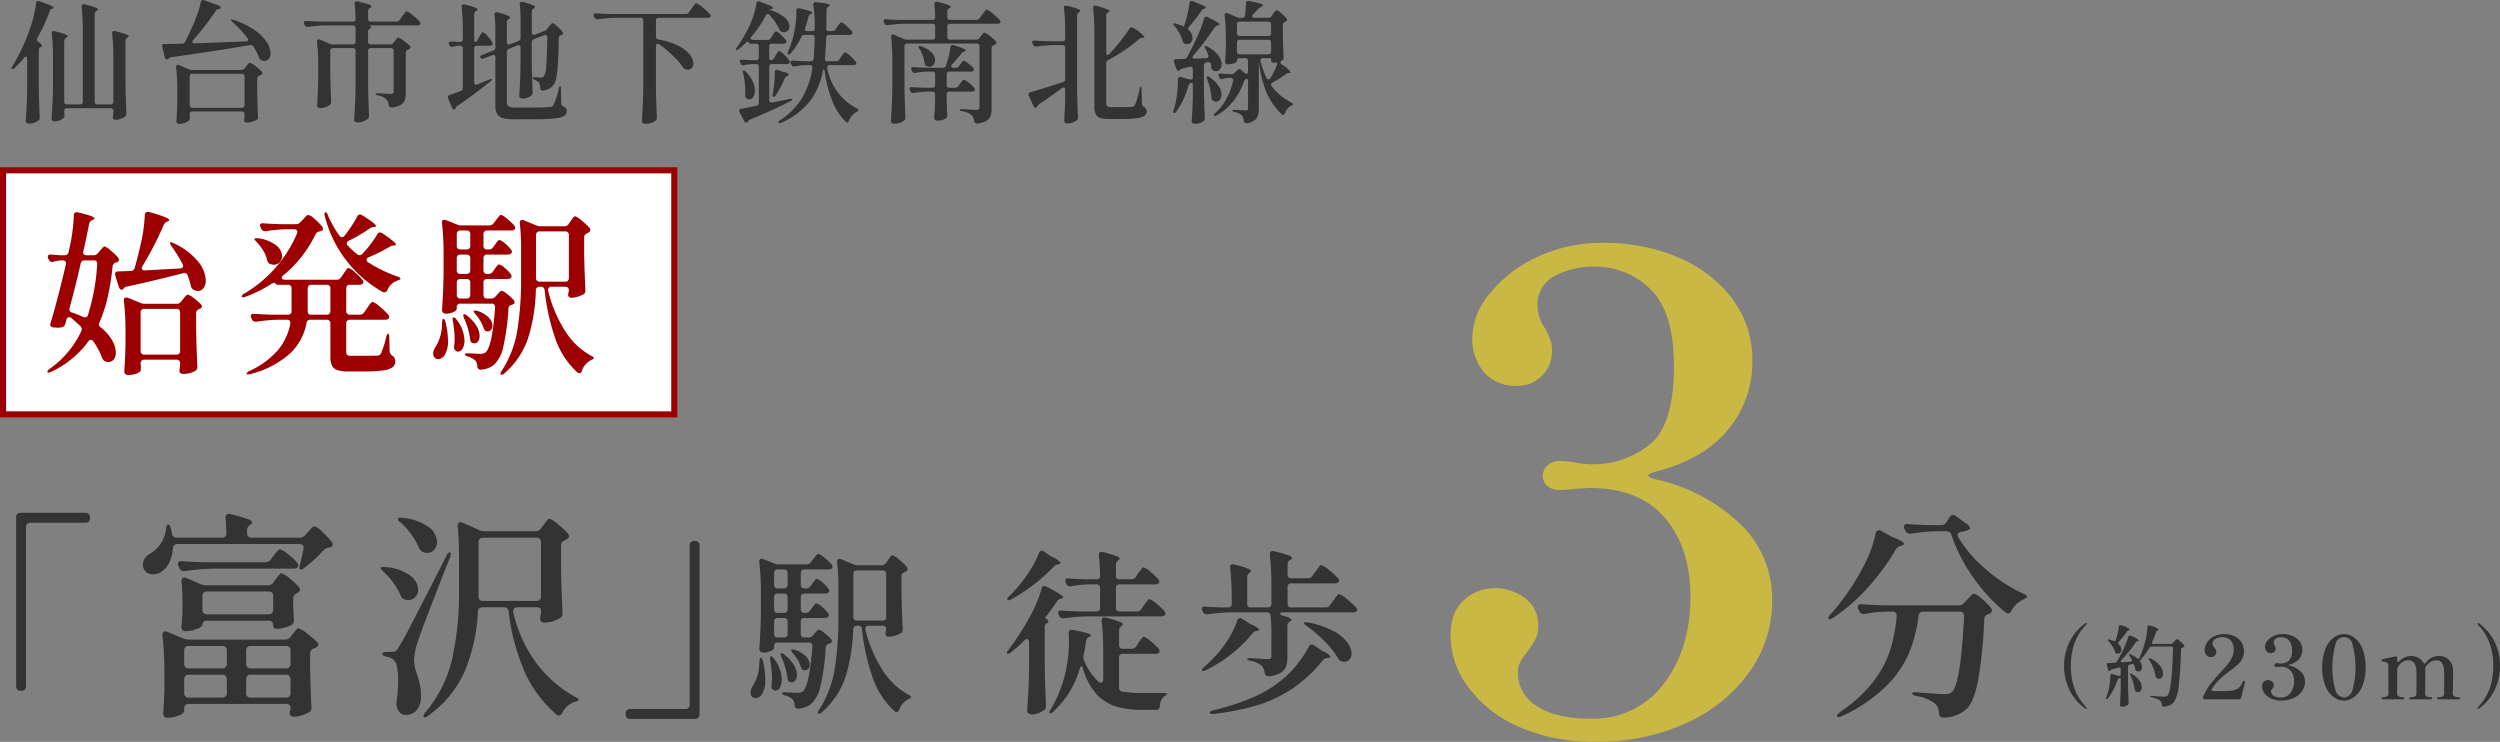
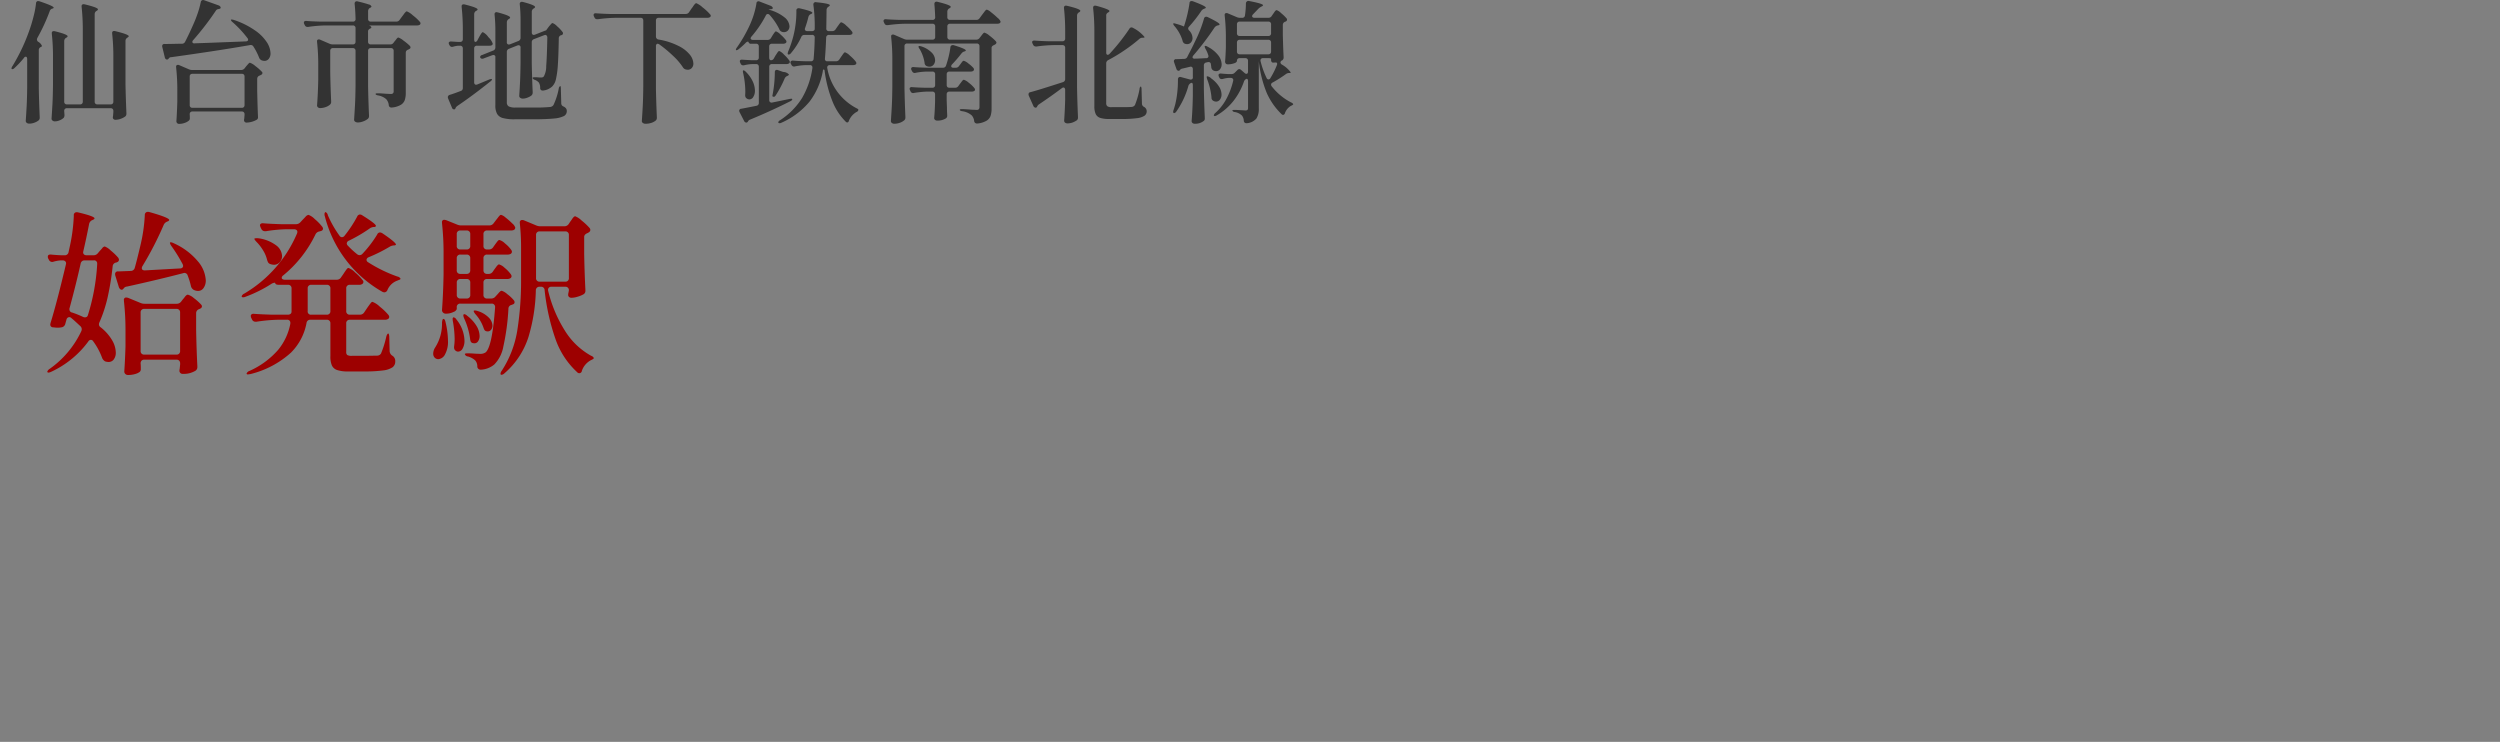
<svg xmlns="http://www.w3.org/2000/svg" id="text_time.svg" width="409.688" height="121.57" viewBox="0 0 409.688 121.57">
  <rect x="0" y="0" width="409.688" height="121.57" fill="#808080" stroke="none" />
  <defs>
    <style>
      .cls-1 {
        fill: #333;
      }

      .cls-1, .cls-2, .cls-4 {
        fill-rule: evenodd;
      }

      .cls-2 {
        fill: #c9b844;
      }

      .cls-3 {
        fill: #fff;
        stroke: #9d0000;
        stroke-width: 1px;
      }

      .cls-4 {
        fill: #9d0000;
      }
    </style>
  </defs>
-   <path id="_富沢_駅_徒歩_分_約230m_" data-name="「富沢」駅 徒歩  分（約230m）" class="cls-1" d="M417.766,5525.53v-26.02a0.692,0.692,0,0,1,.756-0.76h8.964a0.692,0.692,0,0,0,.756-0.76v-0.1a0.692,0.692,0,0,0-.756-0.76H416.9a0.692,0.692,0,0,0-.756.76v27.64a0.692,0.692,0,0,0,.756.76h0.108a0.692,0.692,0,0,0,.756-0.76h0Zm45.468-22.46c-0.216,1.08-.42,1.96-0.612,2.63l-0.072.43a0.242,0.242,0,0,0,.252.29,0.835,0.835,0,0,0,.54-0.25,24.766,24.766,0,0,0,3.168-2.88,1.543,1.543,0,0,1,.9-0.47l0.216-.04a0.462,0.462,0,0,0,.4-0.47,0.5,0.5,0,0,0-.144-0.36,12.21,12.21,0,0,0-1.548-1.69,3.584,3.584,0,0,0-1.26-.93,0.523,0.523,0,0,0-.306.12,3.289,3.289,0,0,0-.414.42q-0.252.285-.36,0.39l-0.468.51a1.183,1.183,0,0,1-.936.43h-7.848a0.692,0.692,0,0,1-.756-0.76v-0.43a1.044,1.044,0,0,1,.468-0.9l0.108-.07a0.579,0.579,0,0,0,.288-0.33,1.053,1.053,0,0,0-.774-0.55,23.518,23.518,0,0,0-2.754-.81,0.7,0.7,0,0,0-.63.05,0.63,0.63,0,0,0-.234.56v0.07c0.048,0.46.1,1.26,0.144,2.41a0.669,0.669,0,0,1-.756.76H442.5a0.745,0.745,0,0,1-.828-0.69c-0.024-.14-0.084-0.42-0.18-0.82-0.1-.44-0.252-0.65-0.468-0.65q-0.216,0-.324.75a5.268,5.268,0,0,1-.882,2.4,4.845,4.845,0,0,1-1.674,1.6,2.707,2.707,0,0,0-.9.79,1.738,1.738,0,0,0-.324,1.01,1.508,1.508,0,0,0,.486,1.21,1.824,1.824,0,0,0,1.206.41,2.3,2.3,0,0,0,1.3-.4,3.66,3.66,0,0,0,1.3-1.47,6.112,6.112,0,0,0,.612-2.34,0.732,0.732,0,0,1,.792-0.76H462.55a0.845,0.845,0,0,1,.522.16,0.555,0.555,0,0,1,.2.45Zm-1.692,3.2a1.1,1.1,0,0,0,.72-0.21,0.653,0.653,0,0,0,.108-0.33,0.793,0.793,0,0,0-.18-0.43,8.253,8.253,0,0,0-1.476-1.38,3.632,3.632,0,0,0-1.332-.81,0.442,0.442,0,0,0-.306.16,6.092,6.092,0,0,0-.414.47q-0.252.3-.36,0.45l-0.432.57a1.134,1.134,0,0,1-.936.47h-9.9q-2.484-.075-3.708-0.18a0.77,0.77,0,0,0-.5.09,0.405,0.405,0,0,0-.18.34,0.92,0.92,0,0,0,.108.43l0.144,0.29a0.744,0.744,0,0,0,.72.47h0.216a40.051,40.051,0,0,1,4.752-.4h12.96Zm-4.14,2.74H447.286a2.152,2.152,0,0,1-.9-0.18l-2.3-1.01a0.776,0.776,0,0,0-.36-0.07,0.448,0.448,0,0,0-.468.54v0.14q0.144,1.485.144,3.6v1.52c-0.072,1.2-.132,1.95-0.18,2.26a0.83,0.83,0,0,0,.162.51,0.576,0.576,0,0,0,.486.21,5.043,5.043,0,0,0,1.854-.37,1.457,1.457,0,0,0,.954-0.63,0.653,0.653,0,0,1,.756-0.72h10.08a0.8,0.8,0,0,1,.558.18,0.6,0.6,0,0,1,.2.47,0.561,0.561,0,0,0,.576.68,4.939,4.939,0,0,0,1.26-.2,5.53,5.53,0,0,0,1.188-.45,0.765,0.765,0,0,0,.36-0.72v-0.18l-0.108-2.45v-0.97a0.768,0.768,0,0,1,.144-0.5,1.579,1.579,0,0,1,.468-0.36l0.18-.11a0.6,0.6,0,0,0,.324-0.47,0.638,0.638,0,0,0-.144-0.4,10.955,10.955,0,0,0-1.584-1.47,3.891,3.891,0,0,0-1.3-.83,0.409,0.409,0,0,0-.288.15,3.12,3.12,0,0,0-.342.41q-0.2.27-.342,0.45l-0.36.5a1.041,1.041,0,0,1-.9.47h0Zm-9.972,1.01h10.08a0.725,0.725,0,0,1,.558.2,0.741,0.741,0,0,1,.2.56v2.23a0.732,0.732,0,0,1-.2.55,0.725,0.725,0,0,1-.558.2H447.43a0.725,0.725,0,0,1-.558-0.2,0.732,0.732,0,0,1-.2-0.55v-2.23a0.741,0.741,0,0,1,.2-0.56,0.725,0.725,0,0,1,.558-0.2h0Zm-2.988,18.43h15.912a0.653,0.653,0,0,1,.756.72,1.757,1.757,0,0,1-.072.32,2.061,2.061,0,0,0-.072.44,0.9,0.9,0,0,0,.108.36,0.639,0.639,0,0,0,.54.25,4.374,4.374,0,0,0,1.3-.22,5.779,5.779,0,0,0,1.224-.5,0.744,0.744,0,0,0,.4-0.76v-0.14q-0.108-1.875-.216-5.98v-2.73a0.923,0.923,0,0,1,.612-0.87,0.777,0.777,0,0,0,.4-0.18,0.526,0.526,0,0,0,.324-0.47,0.538,0.538,0,0,0-.18-0.36,15.164,15.164,0,0,0-1.674-1.44,3.88,3.88,0,0,0-1.386-.82,0.451,0.451,0,0,0-.288.12,2.921,2.921,0,0,0-.342.4,3.12,3.12,0,0,1-.342.41l-0.324.43a1.109,1.109,0,0,1-.936.47H444.406a2.152,2.152,0,0,1-.9-0.18l-2.556-1.08a0.776,0.776,0,0,0-.36-0.07,0.448,0.448,0,0,0-.468.54v0.14a55.562,55.562,0,0,1,.324,6.3v2.42c-0.048,1.63-.12,2.97-0.216,4.03a0.749,0.749,0,0,0,.18.5,0.605,0.605,0,0,0,.5.22,4.873,4.873,0,0,0,1.854-.38,1.283,1.283,0,0,0,.918-0.66v-0.47a0.692,0.692,0,0,1,.756-0.76h0Zm5.472-5.83h-5.472a0.692,0.692,0,0,1-.756-0.76v-2.16a0.772,0.772,0,0,1,.2-0.56,0.759,0.759,0,0,1,.558-0.19h5.472a0.759,0.759,0,0,1,.558.19,0.772,0.772,0,0,1,.2.56v2.16a0.692,0.692,0,0,1-.756.76h0Zm10.44,0h-5.76a0.692,0.692,0,0,1-.756-0.76v-2.16a0.772,0.772,0,0,1,.2-0.56,0.759,0.759,0,0,1,.558-0.19h5.76a0.759,0.759,0,0,1,.558.19,0.772,0.772,0,0,1,.2.56v2.16a0.692,0.692,0,0,1-.756.76h0Zm-9.684,1.8v2.23a0.692,0.692,0,0,1-.756.76h-5.472a0.692,0.692,0,0,1-.756-0.76v-2.23a0.692,0.692,0,0,1,.756-0.76h5.472a0.692,0.692,0,0,1,.756.76h0Zm3.924-.76h5.76a0.692,0.692,0,0,1,.756.76v2.23a0.692,0.692,0,0,1-.756.76h-5.76a0.692,0.692,0,0,1-.756-0.76v-2.23a0.692,0.692,0,0,1,.756-0.76h0Zm24.516-24.98a12.287,12.287,0,0,1,3.06,4.21,1.168,1.168,0,0,0,.684.68,1.84,1.84,0,0,0,.648.11,1.512,1.512,0,0,0,1.17-.5,1.836,1.836,0,0,0,.45-1.26,3.216,3.216,0,0,0-1.386-2.47,8.482,8.482,0,0,0-4.3-1.49,0.823,0.823,0,0,0-.72.07,0.729,0.729,0,0,0,.4.65h0Zm22.14,1.47h-8.316a2.447,2.447,0,0,1-.936-0.21l-2.664-1.19a0.776,0.776,0,0,0-.36-0.07,0.448,0.448,0,0,0-.468.54v0.14c0.144,1.47.216,3.07,0.216,4.83v5.68a50.15,50.15,0,0,1-1.116,11.16,20.854,20.854,0,0,1-4.392,8.79,1.3,1.3,0,0,0-.324.65,0.177,0.177,0,0,0,.216.18,1.261,1.261,0,0,0,.576-0.29,17.711,17.711,0,0,0,6.066-7.47,29,29,0,0,0,2.07-9.56,0.7,0.7,0,0,1,.756-0.72h3.456a0.755,0.755,0,0,1,.828.72,34.507,34.507,0,0,0,2.682,9.99,20.177,20.177,0,0,0,5.094,6.82,0.605,0.605,0,0,0,.432.22,0.661,0.661,0,0,0,.576-0.47,3.658,3.658,0,0,1,2.052-1.8,0.756,0.756,0,0,0,.648-0.32,0.381,0.381,0,0,0-.252-0.29,3.6,3.6,0,0,0-.324-0.18,20.219,20.219,0,0,1-6.354-5.53,22.288,22.288,0,0,1-3.8-8.33,0.722,0.722,0,0,1,.108-0.6,0.7,0.7,0,0,1,.576-0.23h3.1a0.985,0.985,0,0,1,.558.13,0.349,0.349,0,0,1,.2.3,2.446,2.446,0,0,1-.072.87v0.03a4.84,4.84,0,0,0-.072.54,0.7,0.7,0,0,0,.108.36,0.65,0.65,0,0,0,.612.29,5.514,5.514,0,0,0,2.556-.76,0.774,0.774,0,0,0,.4-0.75v-0.15q-0.18-3.63-.252-7.52v-3.49a0.754,0.754,0,0,1,.162-0.51,1.482,1.482,0,0,1,.486-0.32l0.36-.22a0.513,0.513,0,0,0,.324-0.46,0.781,0.781,0,0,0-.18-0.4,12.214,12.214,0,0,0-1.656-1.55,4.218,4.218,0,0,0-1.368-.9,0.409,0.409,0,0,0-.288.15,3.589,3.589,0,0,0-.378.45q-0.234.3-.342,0.45l-0.4.54a1.032,1.032,0,0,1-.9.46h0Zm-9.324,10.66v-8.86a0.748,0.748,0,0,1,.2-0.55,0.725,0.725,0,0,1,.558-0.2h8.712a0.725,0.725,0,0,1,.558.2,0.748,0.748,0,0,1,.2.55v8.86a0.692,0.692,0,0,1-.756.76h-8.748a0.657,0.657,0,0,1-.72-0.76h0Zm-15.768,9.43a0.332,0.332,0,0,0,.162.29,1.611,1.611,0,0,0,.522.18,2.441,2.441,0,0,1,1.116.47,1.959,1.959,0,0,1,.576,1.15,9.973,9.973,0,0,1,.216,2.27,23.4,23.4,0,0,1-.252,3.38l-0.036.47a2.023,2.023,0,0,0,.072.47,1.985,1.985,0,0,0,.558,1.01,1.34,1.34,0,0,0,.882.32,2.254,2.254,0,0,0,1.854-.83,3.523,3.523,0,0,0,.666-2.27,8.6,8.6,0,0,0-.18-1.85,18.241,18.241,0,0,0-.5-1.78,7.513,7.513,0,0,1-.468-2.16,11.041,11.041,0,0,1,.684-3.28c0.264-.89,1.056-3.02,2.376-6.41s2.112-5.41,2.376-6.08l0.468-1.19a1.712,1.712,0,0,0,.108-0.54c0-.17-0.06-0.25-0.18-0.25a0.851,0.851,0,0,0-.54.61q-0.612,1.185-1.08,2.13t-0.828,1.62q-2.952,5.76-4.14,8.04-1.188,2.3-1.764,3.15a2.01,2.01,0,0,1-.468.63,0.973,0.973,0,0,1-.576.13h-0.864c-0.5,0-.756.11-0.756,0.32h0Zm0.144-13.5a12.574,12.574,0,0,1,1.656,1.86,9.4,9.4,0,0,1,1.152,1.99,1.185,1.185,0,0,0,.648.72,2.362,2.362,0,0,0,.684.11,1.472,1.472,0,0,0,1.134-.5,1.8,1.8,0,0,0,.45-1.23,3.019,3.019,0,0,0-1.332-2.3,7.763,7.763,0,0,0-4.1-1.37,1.6,1.6,0,0,0-.324-0.03q-0.4,0-.4.18a1.4,1.4,0,0,0,.432.57h0Zm50.22-4.24v26.02a0.692,0.692,0,0,1-.756.76H516.8a0.725,0.725,0,0,0-.558.2,0.732,0.732,0,0,0-.2.55v0.11a0.692,0.692,0,0,0,.756.76h10.584a0.692,0.692,0,0,0,.756-0.76V5502.5a0.741,0.741,0,0,0-.2-0.56,0.725,0.725,0,0,0-.558-0.2h-0.108a0.725,0.725,0,0,0-.558.2,0.741,0.741,0,0,0-.2.56h0Zm19.044,11.02h-0.23a0.54,0.54,0,0,1-.605-0.6v-1.96a0.552,0.552,0,0,1,.605-0.6h3.37a0.846,0.846,0,0,0,.518-0.15,0.4,0.4,0,0,0,.173-0.31,0.65,0.65,0,0,0-.144-0.35,5.191,5.191,0,0,0-.994-1.02,2.078,2.078,0,0,0-.907-0.56,0.35,0.35,0,0,0-.23.11,3.611,3.611,0,0,0-.274.33c-0.106.15-.187,0.26-0.245,0.33l-0.259.38a0.807,0.807,0,0,1-.72.4h-0.288a0.552,0.552,0,0,1-.605-0.6v-1.9a0.609,0.609,0,0,1,.158-0.45,0.589,0.589,0,0,1,.447-0.16h3.917c0.441,0,.672-0.15.691-0.46a1.528,1.528,0,0,0-.5-0.71,12.727,12.727,0,0,0-1.08-.95,2,2,0,0,0-.749-0.44,0.35,0.35,0,0,0-.23.11q-0.115.12-.3,0.36-0.187.255-.3,0.39l-0.374.49a0.833,0.833,0,0,1-.72.38H541.1a1.662,1.662,0,0,1-.72-0.15l-1.785-.72a1.685,1.685,0,0,0-.288-0.06,0.364,0.364,0,0,0-.375.44v0.11a45.4,45.4,0,0,1,.26,5.1v3.25q-0.058,3.225-.26,5.91a0.544,0.544,0,0,0,.173.4,0.565,0.565,0,0,0,.432.17,2.812,2.812,0,0,0,1.282-.27,0.81,0.81,0,0,0,.532-0.47V5519a0.554,0.554,0,0,1,.605-0.61h5.069a0.536,0.536,0,0,1,.6.61v0.06q-0.46,6.33-1.527,7.31a1.515,1.515,0,0,1-.921.26l-0.749-.03q-0.807-.06-1.325-0.06-0.432,0-.432.15a0.61,0.61,0,0,0,.519.37,2.849,2.849,0,0,1,1.181.63,1.54,1.54,0,0,1,.345.96,0.529,0.529,0,0,0,.547.57h0.087a3.772,3.772,0,0,0,2.16-.86,5.658,5.658,0,0,0,1.469-2.93,37.468,37.468,0,0,0,.835-6.17,0.653,0.653,0,0,1,.547-0.67l0.2-.08a0.348,0.348,0,0,0,.259-0.35,0.528,0.528,0,0,0-.115-0.32,6.8,6.8,0,0,0-1.08-1,2.377,2.377,0,0,0-.908-0.55,0.371,0.371,0,0,0-.23.09,1.647,1.647,0,0,0-.274.27c-0.105.12-.187,0.22-0.244,0.27l-0.26.29a0.882,0.882,0,0,1-.749.35h-0.633a0.553,0.553,0,0,1-.605-0.61v-1.99a0.552,0.552,0,0,1,.605-0.6h3.312a0.913,0.913,0,0,0,.518-0.14,0.433,0.433,0,0,0,.173-0.32,0.65,0.65,0,0,0-.144-0.35,5.792,5.792,0,0,0-.993-1.02,2.192,2.192,0,0,0-.908-0.56,0.324,0.324,0,0,0-.23.12,2.094,2.094,0,0,0-.274.33c-0.105.14-.187,0.25-0.244,0.33l-0.26.37a0.807,0.807,0,0,1-.72.4h0Zm12.413-7.8h-3.888a1.82,1.82,0,0,1-.72-0.14l-2.016-.84a0.62,0.62,0,0,0-.288-0.06,0.376,0.376,0,0,0-.374.46v0.12a37.53,37.53,0,0,1,.2,4.15v4.83a51.877,51.877,0,0,1-.619,8.56,17.036,17.036,0,0,1-2.549,6.59,0.953,0.953,0,0,0-.2.49,0.156,0.156,0,0,0,.172.18,0.83,0.83,0,0,0,.49-0.26,13.1,13.1,0,0,0,3.917-5.94,28.708,28.708,0,0,0,1.21-7.63,0.579,0.579,0,0,1,.633-0.6h0.173a0.567,0.567,0,0,1,.633.57,35.79,35.79,0,0,0,1.829,8.14,13.212,13.212,0,0,0,3.5,5.28,0.489,0.489,0,0,0,.345.18,0.532,0.532,0,0,0,.432-0.41,3.085,3.085,0,0,1,1.469-1.72,2.053,2.053,0,0,0,.331-0.18,0.371,0.371,0,0,0,.159-0.17,0.672,0.672,0,0,0-.432-0.37,11.787,11.787,0,0,1-4.335-4.17,21.6,21.6,0,0,1-2.721-6.49,0.578,0.578,0,0,1,.086-0.48,0.555,0.555,0,0,1,.461-0.18h2.246a0.552,0.552,0,0,1,.6.6l-0.058.32a1.582,1.582,0,0,0-.057.34,0.459,0.459,0,0,0,.345.52,0.313,0.313,0,0,0,.144.03,3.832,3.832,0,0,0,1.037-.17,5.221,5.221,0,0,0,.979-0.4,0.641,0.641,0,0,0,.317-0.61v-0.11c-0.1-1.91-.163-3.87-0.2-5.91v-2.73a0.6,0.6,0,0,1,.129-0.41,1.284,1.284,0,0,1,.389-0.26,1.085,1.085,0,0,0,.259-0.14,0.486,0.486,0,0,0,.231-0.38,0.476,0.476,0,0,0-.116-0.31,10.1,10.1,0,0,0-1.3-1.23,3.154,3.154,0,0,0-1.065-.7,0.418,0.418,0,0,0-.26.14,2.024,2.024,0,0,0-.273.35,3.818,3.818,0,0,1-.245.34l-0.288.43a0.832,0.832,0,0,1-.72.38h0Zm-16.013,3.8h-1.008a0.553,0.553,0,0,1-.605-0.6v-1.9a0.605,0.605,0,0,1,.159-0.45,0.585,0.585,0,0,1,.446-0.16h1.008a0.589,0.589,0,0,1,.447.16,0.609,0.609,0,0,1,.158.45v1.9a0.552,0.552,0,0,1-.605.6h0Zm11.981-2.96h4.176a0.54,0.54,0,0,1,.6.6v7.03a0.552,0.552,0,0,1-.6.6h-4.176a0.553,0.553,0,0,1-.605-0.6v-7.03a0.541,0.541,0,0,1,.605-0.6h0Zm-13.594,6.36v-1.96a0.553,0.553,0,0,1,.605-0.6h1.008a0.552,0.552,0,0,1,.605.6v1.96a0.54,0.54,0,0,1-.605.6h-1.008a0.541,0.541,0,0,1-.605-0.6h0Zm2.218,2.04v1.99a0.553,0.553,0,0,1-.605.61h-1.008a0.554,0.554,0,0,1-.605-0.61v-1.99a0.553,0.553,0,0,1,.605-0.6h1.008a0.552,0.552,0,0,1,.605.6h0Zm0.864,5.19a6.238,6.238,0,0,1,1.3,2.19,1.846,1.846,0,0,0,.173.39,0.474,0.474,0,0,0,.288.18,0.716,0.716,0,0,0,.23.03,0.686,0.686,0,0,0,.562-0.27,1.061,1.061,0,0,0,.216-0.68,1.967,1.967,0,0,0-.591-1.29,4.242,4.242,0,0,0-1.857-1.1,1.32,1.32,0,0,0-.432-0.08c-0.135,0-.2.03-0.2,0.11a1.37,1.37,0,0,0,.317.52h0Zm-1.872.66a11.668,11.668,0,0,1,.979,3.37,1.469,1.469,0,0,0,.1.42,0.482,0.482,0,0,0,.274.24,1.507,1.507,0,0,0,.345.06,0.707,0.707,0,0,0,.591-0.34,1.468,1.468,0,0,0,.245-0.87,3.277,3.277,0,0,0-.49-1.61,5.994,5.994,0,0,0-1.555-1.7,0.831,0.831,0,0,0-.461-0.26l-0.086.03q-0.174.09,0.057,0.66h0Zm-1.843.49a17.237,17.237,0,0,1,.288,2.88,8.638,8.638,0,0,1-.086,1.21,1,1,0,0,0,.028.43,0.663,0.663,0,0,0,.26.32,0.558,0.558,0,0,0,.374.11,0.852,0.852,0,0,0,.734-0.5,2.52,2.52,0,0,0,.3-1.31,5.772,5.772,0,0,0-1.325-3.46,0.676,0.676,0,0,0-.461-0.34h-0.029c-0.077.02-.115,0.12-0.115,0.32a1.73,1.73,0,0,0,.029.34h0Zm-1.786.2a7.162,7.162,0,0,1-1.123,4.09,1.9,1.9,0,0,0-.317.98,0.915,0.915,0,0,0,.245.68,0.812,0.812,0,0,0,.59.24,1.348,1.348,0,0,0,1.1-.76,4.3,4.3,0,0,0,.489-2.29,13.512,13.512,0,0,0-.4-3.02c-0.077-.35-0.192-0.52-0.345-0.52-0.116,0-.192.2-0.231,0.6h0Zm45.821-17.77a14.786,14.786,0,0,1-1.08,2.22,20.543,20.543,0,0,1-1.425,2.13,22.032,22.032,0,0,1-2.391,2.74,0.769,0.769,0,0,0-.288.46,0.149,0.149,0,0,0,.029.11c0.076,0.12.278,0.09,0.605-.08a26.489,26.489,0,0,0,3.773-2.48,28.261,28.261,0,0,0,3.2-2.88,1.184,1.184,0,0,1,.692-0.37l0.115-.03c0.211-.04.317-0.11,0.317-0.21a2.712,2.712,0,0,0-1.412-.97l-1.324-.9a0.825,0.825,0,0,0-.375-0.14,0.518,0.518,0,0,0-.432.4h0Zm16.042,9.56h-2.823a0.54,0.54,0,0,1-.6-0.6v-3.23a0.552,0.552,0,0,1,.6-0.6h5.818a0.844,0.844,0,0,0,.518-0.15,0.4,0.4,0,0,0,.173-0.31,0.65,0.65,0,0,0-.144-0.35,8.973,8.973,0,0,0-1.3-1.25,3.112,3.112,0,0,0-1.123-.73,0.375,0.375,0,0,0-.245.12,4.73,4.73,0,0,0-.331.41c-0.135.18-.24,0.33-0.317,0.44l-0.4.61a0.823,0.823,0,0,1-.72.37h-1.93a0.54,0.54,0,0,1-.6-0.6v-1.79a0.865,0.865,0,0,1,.4-0.72l0.029-.03a0.372,0.372,0,0,0,.2-0.25,0.844,0.844,0,0,0-.605-0.42,18.913,18.913,0,0,0-2.131-.65,0.716,0.716,0,0,0-.23-0.03,0.434,0.434,0,0,0-.461.52v0.06c0.1,0.86.163,1.97,0.2,3.31a0.532,0.532,0,0,1-.6.6h-1.584c-1.325-.03-2.314-0.08-2.967-0.14a0.561,0.561,0,0,0-.4.07,0.326,0.326,0,0,0-.144.28,0.752,0.752,0,0,0,.086.34l0.116,0.23a0.6,0.6,0,0,0,.576.38h0.172a16.863,16.863,0,0,1,2.881-.32h1.267a0.552,0.552,0,0,1,.6.6v3.23a0.54,0.54,0,0,1-.6.6h-2.736c-1.325-.03-2.314-0.08-2.967-0.14-0.384-.04-0.576.09-0.576,0.37a0.7,0.7,0,0,0,.087.32l0.115,0.2a0.6,0.6,0,0,0,.576.38h0.173a31.616,31.616,0,0,1,3.8-.32h12.125a1.066,1.066,0,0,0,.547-0.14,0.414,0.414,0,0,0,.173-0.32,0.65,0.65,0,0,0-.144-0.35,8.923,8.923,0,0,0-1.325-1.26,3.305,3.305,0,0,0-1.152-.75,0.366,0.366,0,0,0-.244.14c-0.087.1-.2,0.24-0.346,0.43s-0.255.34-.331,0.44l-0.432.63a0.823,0.823,0,0,1-.72.37h0Zm-17.655,8.82c-0.019,1.73-.057,3.12-0.115,4.19s-0.125,2.16-.2,3.3a0.5,0.5,0,0,0,.231.4,0.966,0.966,0,0,0,.576.17,2.676,2.676,0,0,0,1.051-.22,4.446,4.446,0,0,0,.936-0.5,0.612,0.612,0,0,0,.288-0.57v-0.15q-0.144-3.195-.2-6.33v-6.54a0.905,0.905,0,0,1,.259-0.61,0.705,0.705,0,0,0,.187-0.07,0.235,0.235,0,0,0,.158-0.22l-0.028-.11a0.748,0.748,0,0,0-.432-0.38l-0.087-.02a0.618,0.618,0,0,1,.087-0.22,2.335,2.335,0,0,1,.288-0.39l1.238-1.7,0.346-.52a1,1,0,0,1,.662-0.43l0.086-.03c0.173-.04.26-0.09,0.26-0.17,0-.23-0.913-0.82-2.737-1.76a0.792,0.792,0,0,0-.345-0.11,0.449,0.449,0,0,0-.461.43,20.046,20.046,0,0,1-1.9,4.55,40.9,40.9,0,0,1-3.542,5.5,0.742,0.742,0,0,0-.23.46,0.181,0.181,0,0,0,.028.12q0.144,0.195.605-.18a23.89,23.89,0,0,0,2.247-1.98,0.555,0.555,0,0,1,.4-0.2,0.281,0.281,0,0,1,.245.14,0.642,0.642,0,0,1,.1.37v3.78Zm16.82-2.71h-1.469a0.552,0.552,0,0,1-.605-0.6v-2.4a0.849,0.849,0,0,1,.4-0.71l0.029-.03a0.408,0.408,0,0,0,.2-0.26,0.905,0.905,0,0,0-.605-0.44,17.939,17.939,0,0,0-2.189-.66,0.727,0.727,0,0,0-.231-0.03,0.409,0.409,0,0,0-.46.46v0.12a45.969,45.969,0,0,1,.259,5.15v4.41a0.619,0.619,0,0,1-.115.4,0.35,0.35,0,0,1-.288.15,0.617,0.617,0,0,1-.346-0.15,9.324,9.324,0,0,1-2.419-3.57,1.176,1.176,0,0,1-.086-0.43,1.481,1.481,0,0,1,.028-0.34q0.26-1.125.432-2.31a0.842,0.842,0,0,1,.461-0.69l0.087-.03a0.389,0.389,0,0,0,.23-0.23c0-.23-0.989-0.53-2.966-0.89-0.461-.06-0.692.11-0.692,0.52v0.05c0.039,0.54.058,0.97,0.058,1.27a21.29,21.29,0,0,1-.346,3.98,20.763,20.763,0,0,1-2.649,7.22,1.422,1.422,0,0,0-.231.49l0.058,0.12c0.1,0.1.288,0.02,0.576-.23a15.519,15.519,0,0,0,4.378-7.09,0.368,0.368,0,0,1,.259-0.37,0.533,0.533,0,0,1,.259.4,10.872,10.872,0,0,0,2.117,4.06,7.213,7.213,0,0,0,3.139,2.08,14.388,14.388,0,0,0,4.45.6h2.246a0.6,0.6,0,0,0,.634-0.6,2.15,2.15,0,0,1,.72-1.62q0.114-.075.288-0.18a0.278,0.278,0,0,0,.172-0.19c0-.12-0.2-0.17-0.605-0.17h-3.254a21.658,21.658,0,0,1-3.456-.23,0.6,0.6,0,0,1-.547-0.67v-4.92a0.553,0.553,0,0,1,.605-0.61h5.357a0.843,0.843,0,0,0,.518-0.14,0.417,0.417,0,0,0,.173-0.32,0.624,0.624,0,0,0-.144-0.34,8.238,8.238,0,0,0-1.311-1.25,3.291,3.291,0,0,0-1.137-.74,0.349,0.349,0,0,0-.245.15,4.183,4.183,0,0,0-.331.43c-0.135.19-.231,0.32-0.288,0.4l-0.4.61a0.825,0.825,0,0,1-.72.37h0Zm34.012-8.96a0.392,0.392,0,0,0-.259.15,3.629,3.629,0,0,0-.374.46c-0.154.21-.279,0.37-0.375,0.49l-0.518.72a0.823,0.823,0,0,1-.72.37h-5.616a0.553,0.553,0,0,1-.605-0.6v-2.74a0.553,0.553,0,0,1,.605-0.6h7.114a1.243,1.243,0,0,0,.576-0.15,0.37,0.37,0,0,0,.144-0.31,0.389,0.389,0,0,0-.144-0.32,8.963,8.963,0,0,0-1.484-1.38,4.049,4.049,0,0,0-1.281-.84,0.372,0.372,0,0,0-.259.16c-0.1.11-.221,0.26-0.375,0.47s-0.269.37-.345,0.47l-0.49.69a0.823,0.823,0,0,1-.72.37h-2.736a0.553,0.553,0,0,1-.605-0.6v-1.65a0.826,0.826,0,0,1,.4-0.74l0.116-.06a0.393,0.393,0,0,0,.23-0.26,0.9,0.9,0,0,0-.648-0.46,18.4,18.4,0,0,0-2.347-.66,0.534,0.534,0,0,0-.49.04,0.454,0.454,0,0,0-.173.39v0.11a46.32,46.32,0,0,1,.26,5.19v2.88a0.553,0.553,0,0,1-.6.6h-2.765a0.552,0.552,0,0,1-.605-0.6v-4.38a0.852,0.852,0,0,1,.4-0.72l0.029-.03a0.386,0.386,0,0,0,.2-0.26c0-.25-0.922-0.59-2.765-1.04a1.22,1.22,0,0,0-.259-0.05,0.35,0.35,0,0,0-.3.13,0.5,0.5,0,0,0-.1.33v0.11a46.32,46.32,0,0,1,.26,5.19v0.72a0.553,0.553,0,0,1-.605.6h-1.1c-1.19-.04-2.073-0.08-2.649-0.14a0.56,0.56,0,0,0-.4.07,0.318,0.318,0,0,0-.144.27,0.779,0.779,0,0,0,.086.35l0.115,0.2a0.6,0.6,0,0,0,.576.38H611.4a29.689,29.689,0,0,1,3.8-.32h5.846a0.594,0.594,0,0,1,.663.55,26.555,26.555,0,0,1,.144,3.08v3.51a0.507,0.507,0,0,1-.13.4,0.6,0.6,0,0,1-.418.12q-0.489,0-1.267-.06c-0.518-.04-1.027-0.07-1.526-0.11-0.423,0-.634.05-0.634,0.17s0.192,0.23.576,0.29a3.714,3.714,0,0,1,1.757.77,2.117,2.117,0,0,1,.547,1.21,0.611,0.611,0,0,0,.605.55h0.115a4.688,4.688,0,0,0,1.915-.59,2.035,2.035,0,0,0,.864-1.05,5.061,5.061,0,0,0,.216-1.61v-5.01a0.8,0.8,0,0,1,.4-0.72l0.057-.03a0.433,0.433,0,0,0,.2-0.23q0-.315-1.44-0.72a0.442,0.442,0,0,1-.4-0.32c0-.13.153-0.2,0.46-0.2h11.4a0.893,0.893,0,0,0,.547-0.12,0.341,0.341,0,0,0,.2-0.31,0.446,0.446,0,0,0-.144-0.32,11.447,11.447,0,0,0-1.512-1.4,4.168,4.168,0,0,0-1.282-.85h0Zm-13.449,6.02c0.211-.04.317-0.09,0.317-0.17,0-.19-0.49-0.51-1.469-0.95l-1.325-.84a0.576,0.576,0,0,0-.346-0.11,0.491,0.491,0,0,0-.46.4,13.386,13.386,0,0,1-.994,2.26,15.158,15.158,0,0,1-1.426,2.18,22.283,22.283,0,0,1-3.024,3.19,0.812,0.812,0,0,0-.345.46l0.028,0.09a0.212,0.212,0,0,0,.217.07,1.345,1.345,0,0,0,.417-0.13,22.608,22.608,0,0,0,7.632-6.02,0.976,0.976,0,0,1,.691-0.4Zm8.064-.83a23.948,23.948,0,0,1,2.995,2.57,14.1,14.1,0,0,1,2.218,2.81,0.858,0.858,0,0,0,.575.46,2.339,2.339,0,0,0,.4.06,1.111,1.111,0,0,0,.878-0.37,1.431,1.431,0,0,0,.331-0.98,3.185,3.185,0,0,0-.734-1.86,7.037,7.037,0,0,0-2.347-1.87,14.438,14.438,0,0,0-4.119-1.37,1.716,1.716,0,0,0-.345-0.03,0.346,0.346,0,0,0-.26.09c-0.057.09,0.077,0.26,0.4,0.49h0Zm0.4,3.43a17.608,17.608,0,0,1-1.57,2.44,15.764,15.764,0,0,1-1.886,2.16,19.738,19.738,0,0,1-5.357,3.56,39.078,39.078,0,0,1-6.912,2.29,0.549,0.549,0,0,0-.518.37v0.03a0.428,0.428,0,0,0,.461.17h0.172a40.2,40.2,0,0,0,7.028-1.38,21.67,21.67,0,0,0,5.788-2.7,22.631,22.631,0,0,0,5.069-4.7,1.067,1.067,0,0,1,.72-0.37l0.173-.03a0.437,0.437,0,0,0,.4-0.17,2.049,2.049,0,0,0-1.065-.81,6.065,6.065,0,0,1-.634-0.38l-1.037-.72a0.573,0.573,0,0,0-.345-0.11,0.525,0.525,0,0,0-.49.35h0ZM734.9,5500.23a3.862,3.862,0,0,0,1.3-.36,0.247,0.247,0,0,0,.107-0.36,1.348,1.348,0,0,0-.431-0.51l-1.836-1.33a0.828,0.828,0,0,0-.468-0.18,0.663,0.663,0,0,0-.612.4l-0.468.75a1.015,1.015,0,0,1-.9.51h-1.728q-2.449-.075-3.673-0.18a0.667,0.667,0,0,0-.5.09,0.381,0.381,0,0,0-.179.34,0.951,0.951,0,0,0,.108.43l0.144,0.25a0.825,0.825,0,0,0,.791.47h0.181a25.578,25.578,0,0,1,3.888-.4h1.8a0.847,0.847,0,0,1,.864.62,27.559,27.559,0,0,0,3.582,6.96,28.535,28.535,0,0,0,5.273,5.71,0.792,0.792,0,0,0,.433.18,0.641,0.641,0,0,0,.539-0.43,4.513,4.513,0,0,1,1.981-1.88,2.677,2.677,0,0,0,.414-0.21,0.476,0.476,0,0,0,.2-0.22,0.933,0.933,0,0,0-.576-0.47,26.22,26.22,0,0,1-6.246-4.06,20.831,20.831,0,0,1-4.446-5.19,1.1,1.1,0,0,1-.144-0.39,0.443,0.443,0,0,1,.161-0.33,1.03,1.03,0,0,1,.451-0.21h0Zm-14.04.32a20.32,20.32,0,0,1-2.233,5.8,36.484,36.484,0,0,1-5.148,7.41,1.142,1.142,0,0,0-.359.61l0.036,0.11c0.072,0.15.335,0.09,0.792-.18a30.2,30.2,0,0,0,5.814-5.11,37.2,37.2,0,0,0,4.41-6.05,1.36,1.36,0,0,1,.828-0.61l0.108-.03a0.433,0.433,0,0,0,.4-0.29c0-.27-0.637-0.64-1.909-1.12l-1.763-.97a0.657,0.657,0,0,0-.432-0.15,0.65,0.65,0,0,0-.54.58h0Zm3.456,13.54a27.591,27.591,0,0,1-.99,5.31,17.141,17.141,0,0,1-2.61,5.09,21.845,21.845,0,0,1-5.184,4.93,6.433,6.433,0,0,0-.811.69,0.375,0.375,0,0,0-.161.39c0.1,0.17.371,0.15,0.828-.07a25.677,25.677,0,0,0,7.182-4.88,17.08,17.08,0,0,0,3.78-5.47,24.543,24.543,0,0,0,1.566-6.07,0.7,0.7,0,0,1,.792-0.68h5.9a0.653,0.653,0,0,1,.756.72v0.07q-0.577,11.055-1.944,12.31a1.2,1.2,0,0,1-.522.33,3.1,3.1,0,0,1-.774.07c-0.769,0-2.257-.09-4.464-0.29-0.529-.04-0.792.01-0.792,0.18,0,0.2.227,0.34,0.684,0.43a6.629,6.629,0,0,1,2.987,1.19,2.3,2.3,0,0,1,.721,1.62,0.663,0.663,0,0,0,.684.72h0.108a5.722,5.722,0,0,0,3.672-1.37q1.259-1.14,1.944-4.77a78.171,78.171,0,0,0,1.008-9.99,0.8,0.8,0,0,1,.684-0.82l0.252-.11a0.538,0.538,0,0,0,.323-0.47,0.643,0.643,0,0,0-.143-0.4,9.97,9.97,0,0,0-1.512-1.53,3.422,3.422,0,0,0-1.3-.84,0.957,0.957,0,0,0-.577.4q-0.36.39-.539,0.57l-0.468.5a1.165,1.165,0,0,1-.937.44H722.334q-2.484-.075-3.709-0.18a0.667,0.667,0,0,0-.5.09,0.381,0.381,0,0,0-.179.34,0.951,0.951,0,0,0,.108.43l0.144,0.29a0.789,0.789,0,0,0,.72.47,0.937,0.937,0,0,0,.252-0.04,20.065,20.065,0,0,1,3.095-.36h1.332a0.6,0.6,0,0,1,.721.61v0.15Zm31.046,15.17a0.09,0.09,0,0,0,.065-0.02,0.1,0.1,0,0,0,.036-0.08,0.27,0.27,0,0,0-.1-0.18,12.1,12.1,0,0,1-1.08-1.37,8.448,8.448,0,0,1-.972-2.13,11.9,11.9,0,0,1,0-6.51,8.54,8.54,0,0,1,.972-2.14,11.959,11.959,0,0,1,1.08-1.36,0.288,0.288,0,0,0,.1-0.19,0.082,0.082,0,0,0-.036-0.06,0.086,0.086,0,0,0-.065-0.04,0.319,0.319,0,0,0-.173.07,9.066,9.066,0,0,0-1.281,1.16,8.421,8.421,0,0,0-1.469,2.31,9.209,9.209,0,0,0,0,7,8.345,8.345,0,0,0,2.75,3.47,0.258,0.258,0,0,0,.173.07h0Zm5.342-11a12.841,12.841,0,0,0,1.325-1.64,0.718,0.718,0,0,1,.331-0.26l0.058-.01a0.137,0.137,0,0,0,.115-0.1,3.144,3.144,0,0,0-1.425-.69,0.352,0.352,0,0,0-.159-0.03,0.22,0.22,0,0,0-.216.24,10.933,10.933,0,0,1-.518,2.18,0.259,0.259,0,0,1-.245.2,0.364,0.364,0,0,1-.159-0.05c-0.192-.07-0.4-0.14-0.619-0.2a0.491,0.491,0,0,0-.187-0.03,0.139,0.139,0,0,0-.1.03c-0.048.04,0,.13,0.144,0.28a5.54,5.54,0,0,1,.627.83,3.812,3.812,0,0,1,.41.85,0.464,0.464,0,0,0,.087.2,0.384,0.384,0,0,0,.172.12,0.738,0.738,0,0,0,.245.04,0.512,0.512,0,0,0,.4-0.18,0.655,0.655,0,0,0,.159-0.45,1.284,1.284,0,0,0-.432-0.91,0.329,0.329,0,0,1-.115-0.22,0.306,0.306,0,0,1,.1-0.2h0Zm0.331,7.43c-0.019,1.08-.062,2.05-0.129,2.93a0.276,0.276,0,0,0,.094.2,0.3,0.3,0,0,0,.223.08,1.534,1.534,0,0,0,.965-0.3,0.311,0.311,0,0,0,.144-0.29v-0.07c-0.049-1.06-.082-2.12-0.1-3.17v-2.72a0.309,0.309,0,0,1,.259-0.34l0.374-.11c0.029,0,.067-0.01.115-0.01a0.252,0.252,0,0,1,.26.2,4.835,4.835,0,0,1,.173.62,0.586,0.586,0,0,0,.071.2,0.381,0.381,0,0,0,.145.13,0.611,0.611,0,0,0,.3.09,0.518,0.518,0,0,0,.425-0.21,0.809,0.809,0,0,0,.165-0.52,1.458,1.458,0,0,0-.244-0.78l-0.144-.23,0.187-.2a10.6,10.6,0,0,0,1.4-1.93,0.374,0.374,0,0,1,.36-0.22h3.239a0.288,0.288,0,0,1,.209.07,0.283,0.283,0,0,1,.08.22v0.03q-0.217,7.05-.893,7.7a0.74,0.74,0,0,1-.259.16,1.046,1.046,0,0,1-.332.04c-0.336,0-.984-0.05-1.944-0.14-0.211-.02-0.316,0-0.316.07s0.091,0.14.273,0.17a3.451,3.451,0,0,1,1.339.54,1.133,1.133,0,0,1,.3.69,0.268,0.268,0,0,0,.273.29h0.044a2.815,2.815,0,0,0,.928-0.2,2.017,2.017,0,0,0,.713-0.51,5.67,5.67,0,0,0,.806-2.72c0.183-1.41.308-3.38,0.375-5.89a0.344,0.344,0,0,1,.288-0.35q0.115-.045.144-0.06a0.191,0.191,0,0,0,.13-0.17,0.315,0.315,0,0,0-.073-0.17,4.1,4.1,0,0,0-.626-0.63,1.557,1.557,0,0,0-.525-0.36,0.227,0.227,0,0,0-.123.05c-0.043.04-.1,0.1-0.165,0.17a2.057,2.057,0,0,0-.159.18l-0.2.23a0.453,0.453,0,0,1-.375.17h-2.808a0.208,0.208,0,0,1-.259-0.2,0.363,0.363,0,0,1,.043-0.16c0.173-.37.384-0.9,0.634-1.58a0.463,0.463,0,0,1,.273-0.3l0.044-.02a0.138,0.138,0,0,0,.115-0.1,3.178,3.178,0,0,0-1.483-.65,0.461,0.461,0,0,0-.144-0.03,0.238,0.238,0,0,0-.231.26,11.125,11.125,0,0,1-.165,1.39,12.5,12.5,0,0,1-.31,1.38,18.572,18.572,0,0,1-.821,2.27,0.25,0.25,0,0,1-.2.18,0.44,0.44,0,0,1-.216-0.1,3.945,3.945,0,0,0-.98-0.62,0.838,0.838,0,0,0-.23-0.08,0.081,0.081,0,0,0-.058.02q-0.072.045,0.072,0.3,0.1,0.165.18,0.3c0.053,0.1.1,0.18,0.152,0.26a0.377,0.377,0,0,1,.043.16,0.231,0.231,0,0,1-.259.22l-1.311.1a0.235,0.235,0,0,1-.194-0.04,0.14,0.14,0,0,1-.065-0.12,0.268,0.268,0,0,1,.1-0.2,22.777,22.777,0,0,0,2.332-2.88,0.539,0.539,0,0,1,.317-0.23l0.072-.02a0.161,0.161,0,0,0,.144-0.1,3.367,3.367,0,0,0-1.353-.75,0.352,0.352,0,0,0-.159-0.03,0.24,0.24,0,0,0-.245.22,13.991,13.991,0,0,1-.964,2.42,17.2,17.2,0,0,1-.879,1.58,0.413,0.413,0,0,1-.345.22l-1.051.06c-0.183,0-.274.07-0.274,0.21a0.428,0.428,0,0,0,.014.12l0.2,0.73a0.267,0.267,0,0,0,.23.25,0.2,0.2,0,0,0,.144-0.09l0.044-.07a0.5,0.5,0,0,1,.244-0.13l1.08-.27a0.283,0.283,0,0,1,.245.02,0.292,0.292,0,0,1,.086.23v0.84a0.284,0.284,0,0,1-.064.2,0.223,0.223,0,0,1-.18.07,0.315,0.315,0,0,1-.1-0.01l-1.022-.29a0.283,0.283,0,0,0-.245.02,0.3,0.3,0,0,0-.087.24,9.7,9.7,0,0,1-.108,1.36,8.917,8.917,0,0,1-.28,1.33c-0.087.29-.173,0.55-0.26,0.78a0.765,0.765,0,0,0-.043.22,0.111,0.111,0,0,0,.115.13,0.327,0.327,0,0,0,.216-0.16,9.9,9.9,0,0,0,1.541-2.98,0.359,0.359,0,0,1,.158-0.19,0.52,0.52,0,0,1,.159-0.09c0.134-.05.2,0.03,0.2,0.25v1.22Zm4.666-4.46a8.011,8.011,0,0,1,.67,1.32,5.581,5.581,0,0,1,.367,1.31,0.485,0.485,0,0,0,.2.35,0.663,0.663,0,0,0,.388.12,0.593,0.593,0,0,0,.461-0.24,0.994,0.994,0,0,0,.187-0.63,2.132,2.132,0,0,0-.5-1.27,4.388,4.388,0,0,0-1.569-1.21,1.117,1.117,0,0,0-.231-0.07,0.078,0.078,0,0,0-.057.02c-0.048.03-.02,0.13,0.086,0.3h0Zm-3.067,2.55a8.557,8.557,0,0,1,.691,2.27,0.427,0.427,0,0,0,.187.35,0.611,0.611,0,0,0,.36.11,0.526,0.526,0,0,0,.44-0.23,0.928,0.928,0,0,0,.18-0.59,1.937,1.937,0,0,0-.389-1.07,3.805,3.805,0,0,0-1.224-1.07,0.564,0.564,0,0,0-.231-0.09,0.078,0.078,0,0,0-.057.02c-0.058.03-.043,0.13,0.043,0.3h0Zm18.777,1.13,0.015-.08a0.184,0.184,0,0,0-.144-0.15l-0.115-.02a0.111,0.111,0,0,0-.1.08,3.251,3.251,0,0,1-.641,1.02,1.747,1.747,0,0,1-.929.46,9.3,9.3,0,0,1-1.728.12h-1.584a0.347,0.347,0,0,1-.187-0.05,0.157,0.157,0,0,1-.072-0.14,0.275,0.275,0,0,1,.058-0.17,8.957,8.957,0,0,1,2.088-2.3q0.374-.3.979-0.75c0.528-.4.931-0.72,1.21-0.98a3.37,3.37,0,0,0,.691-0.91,2.561,2.561,0,0,0,.273-1.22,2.845,2.845,0,0,0-.36-1.41,2.64,2.64,0,0,0-1.1-1.02,3.972,3.972,0,0,0-1.807-.38,3.519,3.519,0,0,0-1.7.39,2.848,2.848,0,0,0-1.094.99,2.184,2.184,0,0,0-.374,1.18,1.23,1.23,0,0,0,.309.88,0.9,0.9,0,0,0,.655.33,0.964,0.964,0,0,0,.67-0.24,0.8,0.8,0,0,0,.266-0.64,0.759,0.759,0,0,0-.079-0.36,1.792,1.792,0,0,0-.237-0.33,1.328,1.328,0,0,1-.224-0.3,0.705,0.705,0,0,1-.079-0.33,0.883,0.883,0,0,1,.468-0.77,2.052,2.052,0,0,1,1.131-.3,1.763,1.763,0,0,1,1.4.56,2.164,2.164,0,0,1,.482,1.45,3.028,3.028,0,0,1-.231,1.18,4.706,4.706,0,0,1-.64,1.09,17.765,17.765,0,0,1-1.174,1.35c-0.758.83-1.368,1.54-1.829,2.14a7.965,7.965,0,0,0-1.109,1.92,0.551,0.551,0,0,0-.043.19,0.85,0.85,0,0,0,.029.16,0.28,0.28,0,0,0,.3.14h5.572a0.333,0.333,0,0,0,.346-0.26q0.173-.72.633-2.52h0Zm7.287-2.92a2.892,2.892,0,0,0,1.577-.92,2.306,2.306,0,0,0,.525-1.5,2.183,2.183,0,0,0-.432-1.34,2.866,2.866,0,0,0-1.173-.91,4.011,4.011,0,0,0-1.649-.32,3.329,3.329,0,0,0-1.462.31,2.832,2.832,0,0,0-1.029.8,1.554,1.554,0,0,0-.375.95,1.1,1.1,0,0,0,.259.76,0.885,0.885,0,0,0,.706.3,0.74,0.74,0,0,0,.562-0.22,0.782,0.782,0,0,0,.216-0.56,0.67,0.67,0,0,0-.051-0.26,1.544,1.544,0,0,0-.108-0.23,0.865,0.865,0,0,1-.158-0.47,0.681,0.681,0,0,1,.382-0.66,1.8,1.8,0,0,1,2.088.29,2.281,2.281,0,0,1,.511,1.68,2.122,2.122,0,0,1-.547,1.73,2.013,2.013,0,0,1-1.224.41,2.928,2.928,0,0,1-.346-0.03,2.7,2.7,0,0,0-.389-0.04,0.345,0.345,0,0,0-.252.1,0.272,0.272,0,0,0-.108.22,0.3,0.3,0,0,0,.1.23,0.373,0.373,0,0,0,.259.09,3.041,3.041,0,0,0,.375-0.03l0.288-.02a2.03,2.03,0,0,1,1.648.66,2.558,2.558,0,0,1,.555,1.72,3.041,3.041,0,0,1-.583,1.9,1.9,1.9,0,0,1-1.606.76,2.048,2.048,0,0,1-1.174-.28,0.854,0.854,0,0,1-.41-0.73,0.47,0.47,0,0,1,.05-0.22,1.424,1.424,0,0,1,.152-0.22,2.194,2.194,0,0,0,.187-0.29,0.622,0.622,0,0,0,.057-0.27,0.723,0.723,0,0,0-.288-0.62,1.061,1.061,0,0,0-.676-0.22,0.985,0.985,0,0,0-.656.26,0.975,0.975,0,0,0-.3.78,1.93,1.93,0,0,0,.374,1.11,2.787,2.787,0,0,0,1.1.87,4.081,4.081,0,0,0,1.713.34,4.657,4.657,0,0,0,1.973-.41,3.464,3.464,0,0,0,1.376-1.12,2.648,2.648,0,0,0,.5-1.56,2.293,2.293,0,0,0-.691-1.67,3.946,3.946,0,0,0-1.843-.98,0.193,0.193,0,0,1-.173-0.08,0.215,0.215,0,0,1,.173-0.09h0Zm8.9,5.91a2.844,2.844,0,0,0,1.728-.62,4.261,4.261,0,0,0,1.339-1.84,8.9,8.9,0,0,0,.007-5.97,4.373,4.373,0,0,0-1.324-1.86,2.8,2.8,0,0,0-1.721-.61,2.848,2.848,0,0,0-1.742.61,4.334,4.334,0,0,0-1.332,1.86,8.957,8.957,0,0,0,0,5.97,4.24,4.24,0,0,0,1.324,1.84,2.816,2.816,0,0,0,1.721.62h0Zm0.029-.51a1.6,1.6,0,0,1-1.411-1.22,13.981,13.981,0,0,1,0-7.44,1.412,1.412,0,0,1,2.8,0,14.2,14.2,0,0,1,0,7.44,1.582,1.582,0,0,1-1.39,1.22h0Zm18.706-.05a1.294,1.294,0,0,1-.641-0.14,0.538,0.538,0,0,1-.238-0.53c0.029-1.05.043-1.97,0.043-2.73q0-.87-0.014-1.14a2.363,2.363,0,0,0-.634-1.56,2.222,2.222,0,0,0-1.728-.64,2.62,2.62,0,0,0-2.117,1.13,0.2,0.2,0,0,1-.172.12,0.236,0.236,0,0,1-.173-0.15,2.186,2.186,0,0,0-.806-0.8,2.638,2.638,0,0,0-3.154.54,0.3,0.3,0,0,1-.216.13,0.107,0.107,0,0,1-.094-0.06,0.357,0.357,0,0,1-.036-0.18v-0.39a0.325,0.325,0,0,0-.065-0.21,0.228,0.228,0,0,0-.179-0.08l-0.087.02c-0.394.07-.838,0.17-1.332,0.28a8.4,8.4,0,0,0-.842.21,0.1,0.1,0,0,0-.072.11c0,0.15.043,0.22,0.129,0.22a1.82,1.82,0,0,1,.742.18,0.652,0.652,0,0,1,.238.58l0.028,4.42a0.546,0.546,0,0,1-.23.53,1.254,1.254,0,0,1-.634.14h-0.172c-0.068,0-.1.06-0.1,0.18s0.033,0.17.1,0.17h3.5c0.076,0,.115-0.05.115-0.17s-0.039-.18-0.115-0.18h-0.159a1.288,1.288,0,0,1-.648-0.14,0.546,0.546,0,0,1-.23-0.53l0.014-3.93a0.77,0.77,0,0,1,.1-0.37,2.7,2.7,0,0,1,.785-0.8,1.72,1.72,0,0,1,.914-0.27,1.072,1.072,0,0,1,.994.46,2.6,2.6,0,0,1,.331,1.23c0.019,0.4.029,0.92,0.029,1.57l-0.014,2.11a0.545,0.545,0,0,1-.231.53,1.253,1.253,0,0,1-.633.14h-0.173c-0.077,0-.116.06-0.116,0.18s0.039,0.17.116,0.17h3.5c0.067,0,.1-0.05.1-0.17s-0.034-.18-0.1-0.18h-0.173a1.254,1.254,0,0,1-.634-0.14,0.546,0.546,0,0,1-.23-0.53c0.019-1.05.029-1.97,0.029-2.73v-1.14a0.731,0.731,0,0,0-.014-0.16,0.527,0.527,0,0,1,.1-0.32,2.661,2.661,0,0,1,.778-0.75,1.661,1.661,0,0,1,.893-0.27,1.054,1.054,0,0,1,.986.46,2.664,2.664,0,0,1,.324,1.23c0.019,0.4.029,0.91,0.029,1.52l-0.014,2.16a0.552,0.552,0,0,1-.224.53,1.243,1.243,0,0,1-.64.14H813c-0.067,0-.1.06-0.1,0.18s0.034,0.17.1,0.17h3.5c0.067,0,.1-0.05.1-0.17s-0.034-.18-0.1-0.18H816.33Zm3.153,1.82a0.1,0.1,0,0,0,.043.08,0.113,0.113,0,0,0,.072.02,0.245,0.245,0,0,0,.159-0.07,7.212,7.212,0,0,0,1.281-1.14,8.725,8.725,0,0,0,1.469-2.33,9.209,9.209,0,0,0,0-7,8.651,8.651,0,0,0-1.469-2.32,7.355,7.355,0,0,0-1.281-1.15,0.311,0.311,0,0,0-.159-0.07,0.1,0.1,0,0,0-.079.04,0.082,0.082,0,0,0-.036.06,0.41,0.41,0,0,0,.1.19,11.959,11.959,0,0,1,1.08,1.36,8.54,8.54,0,0,1,.972,2.14,11.9,11.9,0,0,1,0,6.51,8.448,8.448,0,0,1-.972,2.13,12.1,12.1,0,0,1-1.08,1.37,0.352,0.352,0,0,0-.1.18h0Z" transform="translate(-413.5 -5413.09)" />
-   <path id="_3" data-name="3" class="cls-2" d="M684.9,5490.36q7.882-2.04,11.826-6.91a17.306,17.306,0,0,0,3.942-11.23,16.539,16.539,0,0,0-3.24-10.1,21.314,21.314,0,0,0-8.8-6.8,30.57,30.57,0,0,0-12.366-2.43,24.9,24.9,0,0,0-10.962,2.37,21.355,21.355,0,0,0-7.722,6,11.6,11.6,0,0,0-2.808,7.07,8.425,8.425,0,0,0,1.944,5.78,6.666,6.666,0,0,0,5.292,2.21,5.582,5.582,0,0,0,4.212-1.67,5.733,5.733,0,0,0,1.62-4.16,5.236,5.236,0,0,0-.378-2,14.608,14.608,0,0,0-.81-1.67,6.543,6.543,0,0,1-1.188-3.56,5.192,5.192,0,0,1,2.862-4.97,13.284,13.284,0,0,1,6.318-1.51,12.914,12.914,0,0,1,9.342,3.72q3.832,3.735,3.834,12.58,0,9.84-4.1,12.96a14.757,14.757,0,0,1-9.18,3.14,21.736,21.736,0,0,1-2.592-.22,13.651,13.651,0,0,0-2.916-.32,2.785,2.785,0,0,0-1.89.7,2.139,2.139,0,0,0-.81,1.67,2.163,2.163,0,0,0,.756,1.73,2.889,2.889,0,0,0,1.944.65,22.555,22.555,0,0,0,2.808-.22l2.16-.11q8.207,0,12.366,4.92c2.771,3.27,4.158,7.58,4.158,12.9q0,8.535-4.374,14.26a14.306,14.306,0,0,1-12.042,5.72q-5.726,0-8.8-2.1a6.371,6.371,0,0,1-3.078-5.46,3.483,3.483,0,0,1,.378-1.67,11.912,11.912,0,0,1,1.134-1.67,15.746,15.746,0,0,0,1.4-2.16,4.577,4.577,0,0,0,.432-2.06,5.455,5.455,0,0,0-2.16-4.64,8.226,8.226,0,0,0-5.076-1.62,7.259,7.259,0,0,0-4.914,1.95q-2.214,1.935-2.214,5.83a14.233,14.233,0,0,0,2.808,8.31,20.2,20.2,0,0,0,8.208,6.54,30.012,30.012,0,0,0,12.852,2.53,34.571,34.571,0,0,0,14.8-3.07,25.516,25.516,0,0,0,10.314-8.37,19.834,19.834,0,0,0,3.726-11.67,17.089,17.089,0,0,0-5.184-12.53,29.055,29.055,0,0,0-13.824-7.34c-0.864-.22-1.3-0.43-1.3-0.65s0.432-.43,1.3-0.65h0Z" transform="translate(-413.5 -5413.09)" />
-   <rect id="長方形_21" data-name="長方形 21" class="cls-3" x="0.5" y="27.91" width="110" height="40" />
  <path id="仙台市地下鉄南北線" class="cls-1" d="M417.956,5427.3c-0.014,1.3-.043,2.34-0.086,3.14s-0.094,1.63-.152,2.48a0.388,0.388,0,0,0,.162.3,0.636,0.636,0,0,0,.422.13,2.373,2.373,0,0,0,.82-0.15,2.435,2.435,0,0,0,.692-0.37,0.575,0.575,0,0,0,.194-0.45v-0.11c-0.072-1.6-.123-3.18-0.151-4.75v-6.2a0.526,0.526,0,0,1,.324-0.52,0.259,0.259,0,0,0,.194-0.19,1.393,1.393,0,0,0-.605-0.67,0.449,0.449,0,0,1-.216-0.37,0.581,0.581,0,0,1,.065-0.26,30.515,30.515,0,0,0,2.009-4.34,0.655,0.655,0,0,1,.41-0.46l0.087-.02a0.2,0.2,0,0,0,.173-0.15c0-.17-0.778-0.52-2.333-1.04-0.116-.02-0.187-0.04-0.216-0.04a0.358,0.358,0,0,0-.346.37,14.38,14.38,0,0,1-.378,2.05q-0.291,1.17-.615,2.1a30.713,30.713,0,0,1-2.873,6.15,0.71,0.71,0,0,0-.151.37,0.113,0.113,0,0,0,.129.13,0.553,0.553,0,0,0,.367-0.2,14.9,14.9,0,0,0,1.534-1.64,0.406,0.406,0,0,1,.3-0.21,0.191,0.191,0,0,1,.173.1,0.587,0.587,0,0,1,.065.29v4.53Zm13.673,2.9h-2.16a0.45,0.45,0,0,1-.335-0.12,0.458,0.458,0,0,1-.119-0.34v-14.32a0.61,0.61,0,0,1,.3-0.54l0.064-.04a0.3,0.3,0,0,0,.173-0.22c0-.2-0.727-0.47-2.181-0.82a0.761,0.761,0,0,0-.173-0.02,0.3,0.3,0,0,0-.324.35v0.08a34.705,34.705,0,0,1,.194,3.87v11.66a0.458,0.458,0,0,1-.119.34,0.449,0.449,0,0,1-.334.12h-2.139a0.45,0.45,0,0,1-.335-0.12,0.458,0.458,0,0,1-.118-0.34v-9.89a0.63,0.63,0,0,1,.3-0.56l0.086-.05a0.282,0.282,0,0,0,.173-0.21c0-.2-0.7-0.48-2.095-0.82a0.435,0.435,0,0,0-.173-0.02,0.292,0.292,0,0,0-.324.34v0.09a34.263,34.263,0,0,1,.195,3.86v4.45q-0.022,1.95-.087,3.15c-0.043.8-.094,1.62-0.151,2.47a0.374,0.374,0,0,0,.162.3,0.568,0.568,0,0,0,.378.13,2.06,2.06,0,0,0,.81-0.18,2.094,2.094,0,0,0,.637-0.4,0.648,0.648,0,0,0,.13-0.43v-0.13c0,0.01-.015-0.17-0.043-0.54v-0.02a0.458,0.458,0,0,1,.118-0.34,0.45,0.45,0,0,1,.335-0.12h7.15a0.452,0.452,0,0,1,.335.12,0.458,0.458,0,0,1,.118.34v0.19c-0.029.35-.043,0.53-0.043,0.56a1.975,1.975,0,0,0-.043.3,0.361,0.361,0,0,0,.065.22,0.431,0.431,0,0,0,.389.17,2.545,2.545,0,0,0,.864-0.17,2.86,2.86,0,0,0,.734-0.39,0.55,0.55,0,0,0,.173-0.41v-0.13q-0.108-2.445-.151-4.77v-7.04a0.609,0.609,0,0,1,.3-0.54l0.065-.05a0.355,0.355,0,0,0,.173-0.19q0-.3-2.225-0.84a0.435,0.435,0,0,0-.173-0.02,0.292,0.292,0,0,0-.324.34v0.09a34.154,34.154,0,0,1,.194,3.86v7.28a0.458,0.458,0,0,1-.118.34,0.452,0.452,0,0,1-.335.12h0Zm13.543-10.55a46.289,46.289,0,0,0,3.715-4.83,0.562,0.562,0,0,1,.389-0.24q0.389-.045.389-0.24v-0.02a0.452,0.452,0,0,0-.119-0.21,0.646,0.646,0,0,0-.227-0.14l-2.354-.84a0.62,0.62,0,0,0-.195-0.04,0.393,0.393,0,0,0-.367.34,15.122,15.122,0,0,1-.507,1.84c-0.224.66-.465,1.27-0.724,1.84-0.475,1.08-.922,2.02-1.339,2.83a0.58,0.58,0,0,1-.54.32h-0.54c-1.181.03-1.937,0.04-2.268,0.04a0.34,0.34,0,0,0-.411.35,0.363,0.363,0,0,0,.022.15l0.41,1.68a0.422,0.422,0,0,0,.13.26,0.285,0.285,0,0,0,.216.11,0.323,0.323,0,0,0,.216-0.08l0.108-.13a0.471,0.471,0,0,1,.41-0.18q7.755-1.08,12.874-1.98a0.51,0.51,0,0,1,.583.26,9.881,9.881,0,0,1,.907,1.77,0.818,0.818,0,0,0,.389.45,1.463,1.463,0,0,0,.5.11,0.886,0.886,0,0,0,.713-0.35,1.382,1.382,0,0,0,.281-0.9,3.55,3.55,0,0,0-.594-1.79,7.076,7.076,0,0,0-1.955-1.96,13.354,13.354,0,0,0-3.478-1.72,1.608,1.608,0,0,0-.345-0.06c-0.087,0-.13.02-0.13,0.06a0.793,0.793,0,0,0,.281.37,17.5,17.5,0,0,1,2.419,2.59,0.439,0.439,0,0,1,.13.28,0.244,0.244,0,0,1-.108.21,0.485,0.485,0,0,1-.281.07l-0.864.04q-0.67.03-3.165,0.12c-1.663.07-3.107,0.12-4.33,0.16a0.375,0.375,0,0,1-.292-0.05,0.221,0.221,0,0,1-.1-0.18,0.469,0.469,0,0,1,.151-0.31h0Zm-0.13,11.71h8.079a0.452,0.452,0,0,1,.335.12,0.458,0.458,0,0,1,.118.34v0.15c-0.029.31-.043,0.49-0.043,0.52a1.693,1.693,0,0,0-.043.3,0.331,0.331,0,0,0,.065.21,0.393,0.393,0,0,0,.367.18,3.423,3.423,0,0,0,.832-0.13,3.323,3.323,0,0,0,.766-0.31,0.433,0.433,0,0,0,.26-0.45v-0.09q-0.066-1.38-.13-4.23v-1.96a0.551,0.551,0,0,1,.367-0.52,3.06,3.06,0,0,0,.3-0.15,0.336,0.336,0,0,0,.194-0.29,0.3,0.3,0,0,0-.108-0.21,7.574,7.574,0,0,0-1.058-.93,2.646,2.646,0,0,0-.886-0.54,0.246,0.246,0,0,0-.173.09,2.716,2.716,0,0,0-.227.25c-0.093.1-.169,0.19-0.226,0.26l-0.26.33a0.7,0.7,0,0,1-.561.26H445a1.321,1.321,0,0,1-.54-0.11l-1.6-.69a0.469,0.469,0,0,0-.216-0.04,0.276,0.276,0,0,0-.281.34v0.09a33.294,33.294,0,0,1,.194,3.8v1.81c-0.043,1.34-.093,2.41-0.151,3.2a0.41,0.41,0,0,0,.119.3,0.42,0.42,0,0,0,.335.13,2.63,2.63,0,0,0,.907-0.16,1.984,1.984,0,0,0,.691-0.38,0.468,0.468,0,0,0,.151-0.39v-0.15c0-.18-0.007-0.35-0.021-0.49a0.454,0.454,0,0,1,.119-0.34,0.448,0.448,0,0,1,.334-0.12h0Zm0-6.17h8.079a0.447,0.447,0,0,1,.335.11,0.458,0.458,0,0,1,.118.34v4.66a0.458,0.458,0,0,1-.118.34,0.452,0.452,0,0,1-.335.12h-8.079a0.448,0.448,0,0,1-.334-0.12,0.454,0.454,0,0,1-.119-0.34v-4.66a0.454,0.454,0,0,1,.119-0.34,0.444,0.444,0,0,1,.334-0.11h0Zm32.4-4.82h-3.175a0.45,0.45,0,0,1-.335-0.12,0.458,0.458,0,0,1-.118-0.34v-1.66a0.425,0.425,0,0,1,.1-0.3,0.933,0.933,0,0,1,.291-0.2l0.065-.04a0.155,0.155,0,0,0,.022-0.26,0.636,0.636,0,0,0-.389-0.19h7.949a0.821,0.821,0,0,0,.432-0.11,0.305,0.305,0,0,0,.129-0.24,0.362,0.362,0,0,0-.108-0.24,7.341,7.341,0,0,0-1.144-1.06,3.229,3.229,0,0,0-.994-0.66,0.323,0.323,0,0,0-.2.12,2.26,2.26,0,0,0-.292.35c-0.115.16-.209,0.28-0.281,0.37l-0.41.56a0.615,0.615,0,0,1-.54.28h-4.169a0.413,0.413,0,0,1-.453-0.45v-1.23a0.635,0.635,0,0,1,.3-0.57l0.086-.04a0.278,0.278,0,0,0,.173-0.19,0.648,0.648,0,0,0-.486-0.34,17.356,17.356,0,0,0-1.76-.48,0.4,0.4,0,0,0-.378.03,0.372,0.372,0,0,0-.141.33v0.05c0.072,0.63.123,1.44,0.152,2.44a0.4,0.4,0,0,1-.454.45H465.93c-0.994-.03-1.736-0.06-2.225-0.11a0.462,0.462,0,0,0-.3.06,0.236,0.236,0,0,0-.108.2,0.581,0.581,0,0,0,.065.26l0.087,0.17a0.447,0.447,0,0,0,.432.29h0.129a21.415,21.415,0,0,1,2.851-.24h4.45a0.414,0.414,0,0,1,.454.45v2.2a0.458,0.458,0,0,1-.119.34,0.452,0.452,0,0,1-.335.12h-3.262a1.328,1.328,0,0,1-.54-0.11l-1.555-.67a0.464,0.464,0,0,0-.216-0.04,0.264,0.264,0,0,0-.281.32v0.09a33.277,33.277,0,0,1,.195,3.8v2.35q-0.043,2.34-.195,4.26a0.408,0.408,0,0,0,.141.3,0.488,0.488,0,0,0,.356.13,2.626,2.626,0,0,0,.907-0.16,2.085,2.085,0,0,0,.713-0.4,0.56,0.56,0,0,0,.195-0.43v-0.11q-0.11-2.445-.152-4.77v-3.5a0.458,0.458,0,0,1,.119-0.34,0.45,0.45,0,0,1,.335-0.12h3.24a0.452,0.452,0,0,1,.335.12,0.458,0.458,0,0,1,.119.34v5.68c-0.015,1.29-.044,2.34-0.087,3.14s-0.094,1.62-.151,2.47a0.383,0.383,0,0,0,.173.31,0.779,0.779,0,0,0,.453.13,2.5,2.5,0,0,0,.9-0.19,2.576,2.576,0,0,0,.745-0.42,0.566,0.566,0,0,0,.173-0.41v-0.13q-0.108-2.445-.151-4.77v-5.81a0.458,0.458,0,0,1,.118-0.34,0.45,0.45,0,0,1,.335-0.12h3.283a0.45,0.45,0,0,1,.335.12,0.458,0.458,0,0,1,.119.34v6.63a0.433,0.433,0,0,1-.108.32,0.517,0.517,0,0,1-.367.11l-0.864-.04c-0.187-.02-0.4-0.03-0.627-0.05s-0.453-.02-0.669-0.02-0.324.04-.324,0.11q0,0.165.432,0.24a2.692,2.692,0,0,1,1.317.62,1.747,1.747,0,0,1,.411.95,0.409,0.409,0,0,0,.432.41h0.086a3.524,3.524,0,0,0,1.458-.44,1.512,1.512,0,0,0,.648-0.79,3.781,3.781,0,0,0,.162-1.21v-6.54a0.5,0.5,0,0,1,.389-0.5l0.194-.11a0.311,0.311,0,0,0,.195-0.28,0.475,0.475,0,0,0-.108-0.23,8.493,8.493,0,0,0-1.048-.87,2.72,2.72,0,0,0-.831-0.5,0.271,0.271,0,0,0-.173.08,1.42,1.42,0,0,0-.2.24,2.328,2.328,0,0,1-.206.25l-0.216.28a0.612,0.612,0,0,1-.54.28h0ZM503,5418.06l-0.194.06-1.642.65a0.615,0.615,0,0,1-.194.04,0.27,0.27,0,0,1-.238-0.11,0.458,0.458,0,0,1-.086-0.3v-3.37a0.609,0.609,0,0,1,.3-0.54l0.065-.04a0.282,0.282,0,0,0,.173-0.22c0-.2-0.663-0.47-1.987-0.82a0.761,0.761,0,0,0-.173-0.02,0.327,0.327,0,0,0-.346.39v0.04a25.718,25.718,0,0,1,.13,2.7v2.77a0.534,0.534,0,0,1-.367.52l-1.361.54-0.173.04a0.338,0.338,0,0,1-.346-0.41v-3.22a0.61,0.61,0,0,1,.3-0.54l0.065-.04a0.3,0.3,0,0,0,.172-0.22q0-.3-2.03-0.84l-0.194-.04a0.315,0.315,0,0,0-.324.38v0.05a24.491,24.491,0,0,1,.129,2.63v2.72a0.525,0.525,0,0,1-.367.52l-1.793.72a0.41,0.41,0,0,0-.345.34l0.043,0.11a0.383,0.383,0,0,0,.3.17,0.608,0.608,0,0,0,.259-0.06l1.383-.52,0.194-.04a0.327,0.327,0,0,1,.324.41v7.84a2.746,2.746,0,0,0,.292,1.41,1.549,1.549,0,0,0,.961.68,7.116,7.116,0,0,0,1.9.2h2.981c1.526,0,2.685-.05,3.477-0.13a4.5,4.5,0,0,0,1.642-.41,0.909,0.909,0,0,0,.453-0.82,0.692,0.692,0,0,0-.118-0.41,1.055,1.055,0,0,0-.422-0.33,0.551,0.551,0,0,1-.367-0.52l-0.065-2.37c0-.31-0.036-0.46-0.108-0.46a0.55,0.55,0,0,0-.237.41,10.942,10.942,0,0,1-.864,2.7,0.778,0.778,0,0,1-.67.33,23.944,23.944,0,0,1-2.592.08h-2.937a2.323,2.323,0,0,1-1.145-.19,0.731,0.731,0,0,1-.3-0.67v-8.25a0.525,0.525,0,0,1,.368-0.52l1.36-.54,0.173-.04a0.335,0.335,0,0,1,.346.41v2.42c-0.015,1.22-.04,2.24-0.076,3.04s-0.083,1.62-.14,2.44a0.392,0.392,0,0,0,.162.31,0.657,0.657,0,0,0,.4.13,2.049,2.049,0,0,0,.789-0.16,2.365,2.365,0,0,0,.659-0.36,0.6,0.6,0,0,0,.194-0.46v-0.1c-0.072-1.6-.123-3.19-0.151-4.76v-3.39a0.509,0.509,0,0,1,.367-0.52l1.663-.64,0.173-.05a0.3,0.3,0,0,1,.248.12,0.52,0.52,0,0,1,.1.34q-0.066,3.24-.184,4.65a3.413,3.413,0,0,1-.378,1.67,0.457,0.457,0,0,1-.194.16,0.913,0.913,0,0,1-.324.04c-0.116,0-.26-0.01-0.432-0.02a5.021,5.021,0,0,0-.562-0.02c-0.23,0-.346.04-0.346,0.13a0.588,0.588,0,0,0,.389.3,1.7,1.7,0,0,1,.648.45,1.723,1.723,0,0,1,.216.84,0.393,0.393,0,0,0,.432.46H502.5a2.641,2.641,0,0,0,1.512-.69,2.435,2.435,0,0,0,.594-1.18,14.455,14.455,0,0,0,.314-2.35c0.072-1.03.122-2.47,0.151-4.31a0.512,0.512,0,0,1,.389-0.54l0.108-.03a0.312,0.312,0,0,0,.194-0.28,0.364,0.364,0,0,0-.086-0.23,5.809,5.809,0,0,0-.886-0.93,2,2,0,0,0-.734-0.52,0.271,0.271,0,0,0-.173.08c-0.058.06-.134,0.15-0.227,0.25s-0.169.2-.227,0.27l-0.259.35Zm-11.6,1.9c-0.13,0-.194-0.15-0.194-0.46v-4.06a0.63,0.63,0,0,1,.3-0.56l0.086-.04a0.288,0.288,0,0,0,.173-0.2c0-.2-0.706-0.47-2.117-0.82a0.744,0.744,0,0,0-.172-0.02,0.3,0.3,0,0,0-.324.35v0.08a34.705,34.705,0,0,1,.194,3.87v1.4a0.458,0.458,0,0,1-.119.34,0.45,0.45,0,0,1-.335.12h-0.345l-1.08-.07a0.507,0.507,0,0,0-.324.06,0.236,0.236,0,0,0-.108.2,0.556,0.556,0,0,0,.065.24l0.064,0.11a0.47,0.47,0,0,0,.411.28,1.165,1.165,0,0,0,.194-0.04,3.924,3.924,0,0,1,.843-0.16h0.28a0.45,0.45,0,0,1,.335.12,0.458,0.458,0,0,1,.119.34v6.46a0.491,0.491,0,0,1-.367.51q-1.231.465-1.793,0.63a0.412,0.412,0,0,0-.3.37,1.134,1.134,0,0,0,.043.21l0.626,1.49a0.4,0.4,0,0,0,.346.31,0.238,0.238,0,0,0,.237-0.18l0.044-.1a0.985,0.985,0,0,1,.3-0.31q2.4-1.62,5.378-3.99a0.524,0.524,0,0,0,.26-0.35v-0.02a0.148,0.148,0,0,0-.152-0.03,1.394,1.394,0,0,0-.324.09l-1.922.8-0.194.05a0.3,0.3,0,0,1-.238-0.11,0.437,0.437,0,0,1-.086-0.28v-5.55a0.458,0.458,0,0,1,.118-0.34,0.45,0.45,0,0,1,.335-0.12h2.074c0.331,0,.5-0.11.518-0.34a2.743,2.743,0,0,0-.713-1.06,2.452,2.452,0,0,0-.907-0.82,0.246,0.246,0,0,0-.173.11,3.353,3.353,0,0,0-.226.33,4.138,4.138,0,0,0-.206.36l-0.259.47a0.447,0.447,0,0,1-.367.33h0Zm30.154,0.41a20.694,20.694,0,0,1,2.235,1.86,10.337,10.337,0,0,1,1.631,1.9,0.749,0.749,0,0,0,.454.34,1.838,1.838,0,0,0,.324.05,0.868,0.868,0,0,0,.669-0.29,1.02,1.02,0,0,0,.259-0.73,2.452,2.452,0,0,0-.572-1.44,5.444,5.444,0,0,0-1.858-1.44,11.158,11.158,0,0,0-3.272-1.05,0.489,0.489,0,0,1-.432-0.5v-2.61a0.454,0.454,0,0,1,.119-0.34,0.445,0.445,0,0,1,.335-0.11h7.97a0.818,0.818,0,0,0,.432-0.11,0.3,0.3,0,0,0,.13-0.22,0.377,0.377,0,0,0-.13-0.26,8.057,8.057,0,0,0-1.21-1.12,3.488,3.488,0,0,0-1.036-.69,0.324,0.324,0,0,0-.206.12,2.648,2.648,0,0,0-.291.37,3.3,3.3,0,0,1-.281.39l-0.41.61a0.638,0.638,0,0,1-.54.28H513.428c-0.979-.03-1.728-0.07-2.246-0.11a0.465,0.465,0,0,0-.3.05,0.277,0.277,0,0,0-.108.23,0.57,0.57,0,0,0,.065.24l0.086,0.17a0.44,0.44,0,0,0,.432.28h0.13a23.1,23.1,0,0,1,2.851-.23h4.126a0.447,0.447,0,0,1,.335.11,0.458,0.458,0,0,1,.118.34v10.86q-0.021,1.95-.086,3.15c-0.043.8-.094,1.62-0.151,2.47a0.366,0.366,0,0,0,.173.3,0.677,0.677,0,0,0,.432.13,2.96,2.96,0,0,0,.972-0.15,2.1,2.1,0,0,0,.691-0.37,0.561,0.561,0,0,0,.194-0.45v-0.11c-0.072-1.6-.122-3.18-0.151-4.75v-6.89a0.458,0.458,0,0,1,.076-0.28,0.243,0.243,0,0,1,.205-0.11,0.61,0.61,0,0,1,.281.11h0Zm18.273,2.59a0.232,0.232,0,0,1-.2-0.12,0.611,0.611,0,0,1-.076-0.33v-1.8a0.414,0.414,0,0,1,.454-0.45h1.836a0.776,0.776,0,0,0,.41-0.11,0.3,0.3,0,0,0,.13-0.24,0.511,0.511,0,0,0-.108-0.26,5.864,5.864,0,0,0-.853-0.89,2.155,2.155,0,0,0-.745-0.53,0.226,0.226,0,0,0-.173.1,2.345,2.345,0,0,0-.227.3c-0.094.14-.162,0.24-0.2,0.31l-0.238.39a0.61,0.61,0,0,1-.54.3h-2.4a0.481,0.481,0,0,1-.281-0.07,0.22,0.22,0,0,1-.108-0.19,0.579,0.579,0,0,1,.151-0.3,17.719,17.719,0,0,0,2.333-3.43,0.378,0.378,0,0,1,.345-0.26,0.494,0.494,0,0,1,.3.17,10.207,10.207,0,0,1,1.555,2.29,0.727,0.727,0,0,0,.367.43,0.878,0.878,0,0,0,.411.09,0.862,0.862,0,0,0,.648-0.27,0.967,0.967,0,0,0,.259-0.7,2.031,2.031,0,0,0-.81-1.45,6.868,6.868,0,0,0-2.6-1.27l0.022-.03,0.5-.06a0.2,0.2,0,0,0,.152-0.17,0.312,0.312,0,0,0-.1-0.2,0.668,0.668,0,0,0-.248-0.17l-1.793-.69a0.459,0.459,0,0,0-.216-0.05,0.34,0.34,0,0,0-.324.37,14.093,14.093,0,0,1-1.145,3.65,23,23,0,0,1-2.03,3.52,0.839,0.839,0,0,0-.194.39,0.088,0.088,0,0,0,.108.09,0.777,0.777,0,0,0,.345-0.17,13.32,13.32,0,0,0,1.123-1,0.649,0.649,0,0,1,.389-0.24,0.106,0.106,0,0,1,.108.07,0.393,0.393,0,0,0,.454.28h0.777a0.414,0.414,0,0,1,.454.45v1.8a0.414,0.414,0,0,1-.454.45h-0.6q-1.082-.045-1.642-0.09c-0.274-.02-0.41.06-0.41,0.26a0.567,0.567,0,0,0,.064.24l0.065,0.15a0.453,0.453,0,0,0,.411.28,0.751,0.751,0,0,0,.172-0.02,6.575,6.575,0,0,1,1.383-.19h0.561a0.414,0.414,0,0,1,.454.45v5.9a0.454,0.454,0,0,1-.41.49q-1.944.39-2.463,0.48a0.337,0.337,0,0,0-.345.32,0.533,0.533,0,0,0,.064.24l0.735,1.43a0.445,0.445,0,0,0,.367.28,0.287,0.287,0,0,0,.238-0.13l0.064-.11a0.678,0.678,0,0,1,.346-0.26q3.348-1.38,6.566-3a0.525,0.525,0,0,0,.324-0.3v-0.03a0.156,0.156,0,0,0-.172-0.08,2.49,2.49,0,0,0-.3.04l-2.808.58a0.424,0.424,0,0,1-.356-0.06,0.412,0.412,0,0,1-.141-0.35v-5.44a0.414,0.414,0,0,1,.454-0.45h2.376a0.776,0.776,0,0,0,.41-0.11,0.3,0.3,0,0,0,.13-0.24,0.481,0.481,0,0,0-.108-0.26,6.027,6.027,0,0,0-.864-0.96,2.147,2.147,0,0,0-.756-0.57,0.228,0.228,0,0,0-.173.1,2.043,2.043,0,0,0-.227.31c-0.093.14-.169,0.26-0.226,0.34l-0.26.46a0.528,0.528,0,0,1-.475.3h0Zm10.671,0.17h-1.4a0.354,0.354,0,0,1-.411-0.39v-0.08q0.108-1.11.2-3.39a0.437,0.437,0,0,1,.475-0.46h3.326a0.7,0.7,0,0,0,.411-0.11,0.3,0.3,0,0,0,.108-0.21,0.481,0.481,0,0,0-.108-0.26,6.153,6.153,0,0,0-.918-0.94,2.147,2.147,0,0,0-.81-0.55,0.276,0.276,0,0,0-.184.11,3.521,3.521,0,0,0-.248.32c-0.1.14-.173,0.25-0.216,0.3l-0.3.44a0.637,0.637,0,0,1-.54.28h-0.518a0.4,0.4,0,0,1-.454-0.46l0.043-2.98a0.622,0.622,0,0,1,.281-0.54l0.087-.06a0.359,0.359,0,0,0,.172-0.2c0-.18-0.734-0.35-2.2-0.49a0.372,0.372,0,0,0-.5.41v0.04a25.091,25.091,0,0,1,.216,3.93,0.318,0.318,0,0,1-.118.25,0.547,0.547,0,0,1-.335.1h-0.756a0.46,0.46,0,0,1-.3-0.09,0.3,0.3,0,0,1-.108-0.24,0.643,0.643,0,0,1,.044-0.19,17.236,17.236,0,0,0,.54-1.8,0.718,0.718,0,0,1,.388-0.47l0.087-.04a0.215,0.215,0,0,0,.173-0.18c0-.17-0.7-0.41-2.1-0.73a0.51,0.51,0,0,0-.378.05,0.367,0.367,0,0,0-.14.32v0.34a15.167,15.167,0,0,1-.14,1.97,15.8,15.8,0,0,1-.357,1.88,17.329,17.329,0,0,1-.842,2.5,1.475,1.475,0,0,0-.087.35,0.164,0.164,0,0,0,.195.17,0.525,0.525,0,0,0,.324-0.21,11.446,11.446,0,0,0,1.706-2.66,0.532,0.532,0,0,1,.519-0.35h1.231a0.4,0.4,0,0,1,.453.46c-0.014,1.09-.072,2.24-0.172,3.43a0.426,0.426,0,0,1-.476.43H545.5c-0.907-.03-1.584-0.06-2.03-0.11a0.447,0.447,0,0,0-.314.07,0.263,0.263,0,0,0-.118.22,0.5,0.5,0,0,0,.064.23l0.087,0.15a0.478,0.478,0,0,0,.453.31l0.13-.03a11.254,11.254,0,0,1,1.728-.21H546.2a0.374,0.374,0,0,1,.432.41v0.09a13.709,13.709,0,0,1-1.674,4.86,11.817,11.817,0,0,1-3.618,3.67,0.547,0.547,0,0,0-.3.32,0.137,0.137,0,0,0,.021.09,0.2,0.2,0,0,0,.173.08,0.684,0.684,0,0,0,.324-0.08,12.4,12.4,0,0,0,4.655-3.52,11.693,11.693,0,0,0,2.128-4.93,0.336,0.336,0,0,1,.151-0.3,0.372,0.372,0,0,1,.151.32,20.707,20.707,0,0,0,1.253,4.87,9.773,9.773,0,0,0,2.2,3.39,0.388,0.388,0,0,0,.238.13,0.323,0.323,0,0,0,.28-0.29,2.976,2.976,0,0,1,1.232-1.42,0.486,0.486,0,0,0,.324-0.35,0.206,0.206,0,0,0-.087-0.15,2.019,2.019,0,0,0-.237-0.13,9.211,9.211,0,0,1-4.774-6.56,0.423,0.423,0,0,1,.065-0.36,0.418,0.418,0,0,1,.345-0.14H553.3a0.824,0.824,0,0,0,.432-0.11,0.3,0.3,0,0,0,.108-0.21,0.454,0.454,0,0,0-.108-0.26,5.933,5.933,0,0,0-.929-0.95,2.242,2.242,0,0,0-.821-0.57,0.276,0.276,0,0,0-.184.11,3,3,0,0,0-.248.33l-0.216.3-0.3.45a0.615,0.615,0,0,1-.54.28h0Zm-10.023,1.82a20.267,20.267,0,0,1-.41,3.88,0.237,0.237,0,0,0,.173.11c0.129,0.06.266-.03,0.41-0.26a17.8,17.8,0,0,0,1.426-2.7,0.818,0.818,0,0,1,.41-0.43l0.086-.04a0.311,0.311,0,0,0,.216-0.22,1.315,1.315,0,0,0-.95-0.41l-0.842-.3a0.625,0.625,0,0,0-.2-0.04,0.285,0.285,0,0,0-.237.1,0.509,0.509,0,0,0-.087.31h0Zm-5.184.15a13.9,13.9,0,0,1,.346,2.96,5.774,5.774,0,0,1-.022.58,0.977,0.977,0,0,0,.043.32,0.514,0.514,0,0,0,.173.24,0.787,0.787,0,0,0,.475.18,0.752,0.752,0,0,0,.648-0.42,1.869,1.869,0,0,0,.26-1.03,3.665,3.665,0,0,0-.357-1.49,5.323,5.323,0,0,0-1.155-1.6,0.632,0.632,0,0,0-.346-0.22h-0.043q-0.13.03-.022,0.48h0Zm38.189-5.51H569.2a0.413,0.413,0,0,1-.453-0.45v-1.71a0.413,0.413,0,0,1,.453-0.45h7.711c0.36,0,.547-0.12.562-0.35a1.485,1.485,0,0,0-.5-0.62,12.792,12.792,0,0,0-1.058-.91,2.065,2.065,0,0,0-.691-0.43,0.351,0.351,0,0,0-.206.11,3.148,3.148,0,0,0-.291.36c-0.116.16-.209,0.28-0.281,0.37l-0.41.56a0.615,0.615,0,0,1-.54.28h-4.3a0.413,0.413,0,0,1-.453-0.45v-0.87a0.63,0.63,0,0,1,.3-0.56l0.086-.04a0.294,0.294,0,0,0,.173-0.22c0-.2-0.72-0.47-2.16-0.82a0.472,0.472,0,0,0-.378.03,0.392,0.392,0,0,0-.14.34v0.04q0.086,0.93.129,2.1a0.4,0.4,0,0,1-.453.45h-5.357c-0.979-.03-1.728-0.06-2.246-0.11a0.462,0.462,0,0,0-.3.06,0.247,0.247,0,0,0-.108.22,0.535,0.535,0,0,0,.065.24l0.086,0.17a0.44,0.44,0,0,0,.432.28H559a23.1,23.1,0,0,1,2.851-.23h4.45a0.413,0.413,0,0,1,.453.45v1.71a0.413,0.413,0,0,1-.453.45h-4.126a1.321,1.321,0,0,1-.54-0.11l-1.6-.69a0.469,0.469,0,0,0-.216-0.04,0.268,0.268,0,0,0-.281.32v0.09a33.294,33.294,0,0,1,.194,3.8v4.36q-0.021,1.95-.086,3.15c-0.043.8-.094,1.62-0.151,2.47a0.374,0.374,0,0,0,.162.3,0.6,0.6,0,0,0,.4.13,2.7,2.7,0,0,0,.929-0.17,2.269,2.269,0,0,0,.713-0.41,0.566,0.566,0,0,0,.173-0.41v-0.13c-0.072-1.63-.123-3.22-0.151-4.78v-6.8a0.413,0.413,0,0,1,.453-0.45h11.383a0.414,0.414,0,0,1,.454.45v9.96a0.514,0.514,0,0,1-.1.35,0.44,0.44,0,0,1-.357.12l-0.928-.04q-1.038-.09-1.512-0.09c-0.216,0-.324.04-0.324,0.11,0,0.12.143,0.2,0.432,0.24a2.986,2.986,0,0,1,1.49.65,1.633,1.633,0,0,1,.432.97,0.442,0.442,0,0,0,.432.39h0.108a3.631,3.631,0,0,0,1.49-.46,1.522,1.522,0,0,0,.659-0.8,3.83,3.83,0,0,0,.162-1.23v-9.87a0.429,0.429,0,0,1,.1-0.3,0.778,0.778,0,0,1,.292-0.19l0.194-.11a0.4,0.4,0,0,0,.216-0.3,0.453,0.453,0,0,0-.108-0.22,7.263,7.263,0,0,0-1.015-.9,2.4,2.4,0,0,0-.842-0.51,0.312,0.312,0,0,0-.195.11,2.812,2.812,0,0,0-.205.24q-0.1.135-.183,0.24l-0.216.28a0.67,0.67,0,0,1-.562.28h0Zm-3.456,7.88h-0.929a0.491,0.491,0,0,1-.335-0.11,0.474,0.474,0,0,1-.118-0.34v-1.75a0.413,0.413,0,0,1,.453-0.45h3.5a0.668,0.668,0,0,0,.389-0.11,0.3,0.3,0,0,0,.13-0.24,0.481,0.481,0,0,0-.108-0.26,5.794,5.794,0,0,0-.843-0.74,1.893,1.893,0,0,0-.734-0.42,0.274,0.274,0,0,0-.173.08,2.339,2.339,0,0,0-.2.25c-0.079.11-.14,0.19-0.184,0.25l-0.216.28a0.612,0.612,0,0,1-.54.28h-0.388a0.468,0.468,0,0,1-.249-0.06,0.208,0.208,0,0,1-.1-0.18,0.452,0.452,0,0,1,.151-0.32,22.027,22.027,0,0,0,1.491-1.73,0.994,0.994,0,0,1,.475-0.37l0.086-.02a0.268,0.268,0,0,0,.195-0.15c0-.17-0.656-0.46-1.966-0.86a0.435,0.435,0,0,0-.173-0.02,0.374,0.374,0,0,0-.389.36,15.809,15.809,0,0,1-.712,2.98,0.5,0.5,0,0,1-.519.37h-2.57c-0.994-.03-1.736-0.06-2.225-0.11a0.457,0.457,0,0,0-.3.06,0.234,0.234,0,0,0-.108.2,0.55,0.55,0,0,0,.064.26l0.087,0.15a0.472,0.472,0,0,0,.41.3,0.358,0.358,0,0,0,.151-0.02,10.172,10.172,0,0,1,1.944-.21h0.821a0.414,0.414,0,0,1,.454.45v1.75a0.474,0.474,0,0,1-.119.34,0.491,0.491,0,0,1-.335.11H565.2c-0.993-.02-1.735-0.06-2.225-0.1a0.409,0.409,0,0,0-.3.05,0.241,0.241,0,0,0-.108.21,0.615,0.615,0,0,0,.065.26l0.086,0.17a0.439,0.439,0,0,0,.411.28,0.658,0.658,0,0,0,.151-0.02,17.526,17.526,0,0,1,2.073-.22h0.929a0.45,0.45,0,0,1,.335.12,0.458,0.458,0,0,1,.119.34v1.14c-0.029,1.14-.08,2.04-0.151,2.72a0.393,0.393,0,0,0,.129.3,0.484,0.484,0,0,0,.367.13,2.53,2.53,0,0,0,1.426-.36,0.483,0.483,0,0,0,.216-0.44v-0.1c-0.029-.55-0.043-0.98-0.043-1.3l-0.043-1.12v-0.97a0.458,0.458,0,0,1,.118-0.34,0.45,0.45,0,0,1,.335-0.12h3.672a0.78,0.78,0,0,0,.411-0.11,0.3,0.3,0,0,0,.108-0.21,0.461,0.461,0,0,0-.108-0.26,5.042,5.042,0,0,0-.918-0.87,2.187,2.187,0,0,0-.81-0.49,0.291,0.291,0,0,0-.2.12,3.188,3.188,0,0,0-.216.27c-0.072.1-.144,0.19-0.216,0.28l-0.259.36a0.615,0.615,0,0,1-.54.28h0Zm-5.832-6.37a6.305,6.305,0,0,1,.821,2.27,0.624,0.624,0,0,0,.281.52,1.235,1.235,0,0,0,.518.13,0.854,0.854,0,0,0,.659-0.3,1.139,1.139,0,0,0,.27-0.78,1.837,1.837,0,0,0-.551-1.22,4.16,4.16,0,0,0-1.717-1.03,1.114,1.114,0,0,0-.3-0.06,0.185,0.185,0,0,0-.129.02,0.484,0.484,0,0,0,.151.45h0Zm23.868,8.1c-0.029,1.24-.086,2.46-0.173,3.67a0.413,0.413,0,0,0,.141.31,0.633,0.633,0,0,0,.421.13,2.463,2.463,0,0,0,.831-0.15,2.983,2.983,0,0,0,.7-0.37,0.562,0.562,0,0,0,.173-0.41v-0.13c-0.072-1.63-.122-3.22-0.151-4.78v-11.81a0.611,0.611,0,0,1,.3-0.54l0.065-.04a0.313,0.313,0,0,0,.173-0.22c0-.2-0.727-0.48-2.182-0.82a0.429,0.429,0,0,0-.172-0.02,0.292,0.292,0,0,0-.324.34v0.09a34.705,34.705,0,0,1,.194,3.87v1.08a0.414,0.414,0,0,1-.454.45H585.27c-0.994-.03-1.736-0.07-2.225-0.11a0.462,0.462,0,0,0-.3.06,0.225,0.225,0,0,0-.108.2,1.111,1.111,0,0,0,.087.26l0.086,0.17a0.482,0.482,0,0,0,.454.28h0.108a22.241,22.241,0,0,1,2.851-.23H587.6a0.491,0.491,0,0,1,.335.11,0.474,0.474,0,0,1,.119.34v5.1a0.509,0.509,0,0,1-.367.52q-4.126,1.335-5.314,1.64a0.35,0.35,0,0,0-.324.34,0.557,0.557,0,0,0,.043.24l0.756,1.69a0.446,0.446,0,0,0,.368.28,0.27,0.27,0,0,0,.216-0.13l0.064-.13a0.828,0.828,0,0,1,.3-0.31q1.921-1.29,3.715-2.63a0.443,0.443,0,0,1,.281-0.11,0.226,0.226,0,0,1,.183.11,0.458,0.458,0,0,1,.076.28v1.38Zm6.912-13.99,0.173-.11a0.363,0.363,0,0,0,.173-0.2c0-.18-0.721-0.47-2.16-0.86a0.437,0.437,0,0,0-.173-0.02,0.3,0.3,0,0,0-.346.34v0.09a34.449,34.449,0,0,1,.2,3.87v12.16a3.064,3.064,0,0,0,.216,1.29,1.226,1.226,0,0,0,.745.64,4.782,4.782,0,0,0,1.479.18h1.988a18.088,18.088,0,0,0,2.516-.13,2.86,2.86,0,0,0,1.264-.4,0.862,0.862,0,0,0,.367-0.74,0.792,0.792,0,0,0-.432-0.71,0.6,0.6,0,0,1-.346-0.54l-0.065-2.36a0.977,0.977,0,0,0-.043-0.32,0.154,0.154,0,0,0-.086-0.13,0.484,0.484,0,0,0-.195.41,13.508,13.508,0,0,1-.756,2.63,0.72,0.72,0,0,1-.5.31c-0.4.03-.929,0.04-1.577,0.04h-1.728a1.218,1.218,0,0,1-.724-0.15,0.668,0.668,0,0,1-.183-0.54v-6.48a0.6,0.6,0,0,1,.324-0.54,26.006,26.006,0,0,0,2.775-1.68,25.327,25.327,0,0,0,2.322-1.78,0.822,0.822,0,0,1,.562-0.21h0.086c0.144,0,.216-0.04.216-0.11a5.722,5.722,0,0,0-1.836-1.47,0.619,0.619,0,0,0-.3-0.11,0.385,0.385,0,0,0-.346.22,32.66,32.66,0,0,1-3.24,4.1,0.446,0.446,0,0,1-.3.17c-0.173,0-.259-0.12-0.259-0.38v-6.01a0.512,0.512,0,0,1,.194-0.47h0Zm13.068,5.11a0.78,0.78,0,0,0,.637-0.29,1.055,1.055,0,0,0,.249-0.72,1.835,1.835,0,0,0-.54-1.21,0.5,0.5,0,0,1-.173-0.35,0.46,0.46,0,0,1,.129-0.28,21.944,21.944,0,0,0,2.009-2.57,0.914,0.914,0,0,1,.454-0.36l0.108-.05a0.268,0.268,0,0,0,.194-0.15c0-.17-0.706-0.52-2.117-1.04a0.711,0.711,0,0,0-.237-0.04,0.333,0.333,0,0,0-.324.37,22.508,22.508,0,0,1-.907,3.8l-0.432-.17a8.376,8.376,0,0,0-.908-0.28,0.878,0.878,0,0,0-.3-0.07c-0.086,0-.13.03-0.13,0.09a1.077,1.077,0,0,0,.238.39,6.33,6.33,0,0,1,.778,1.12,6.056,6.056,0,0,1,.518,1.23,0.674,0.674,0,0,0,.346.5,0.953,0.953,0,0,0,.41.08h0Zm14.018,6.29a20.458,20.458,0,0,0,2.2-1.4,0.9,0.9,0,0,1,.475-0.16h0.086c0.13,0,.2-0.03.2-0.1a4.56,4.56,0,0,0-1.491-1.3,0.454,0.454,0,0,1-.194-0.32,0.387,0.387,0,0,1,.237-0.33l0.044-.02a0.52,0.52,0,0,0,.237-0.47v-0.09c-0.043-.76-0.086-1.97-0.129-3.61v-1.64a0.535,0.535,0,0,1,.388-0.52l0.13-.06a0.325,0.325,0,0,0,.173-0.28,0.3,0.3,0,0,0-.087-0.22,6.84,6.84,0,0,0-.885-0.85,2,2,0,0,0-.735-0.49,0.313,0.313,0,0,0-.194.11,1.52,1.52,0,0,0-.205.26,2.9,2.9,0,0,1-.184.26l-0.216.32a0.619,0.619,0,0,1-.54.31h-2.289a0.482,0.482,0,0,1-.281-0.08,0.217,0.217,0,0,1-.108-0.18,0.45,0.45,0,0,1,.151-0.31l0.842-.88a1.762,1.762,0,0,1,.454-0.35l0.151-.08a0.332,0.332,0,0,0,.195-0.18q0-.255-2.268-0.69a0.414,0.414,0,0,0-.54.41,14.238,14.238,0,0,1-.152,1.92,0.437,0.437,0,0,1-.475.42h-0.324a1.324,1.324,0,0,1-.54-0.11l-1.49-.63a0.469,0.469,0,0,0-.216-0.04,0.276,0.276,0,0,0-.281.34v0.09a31.659,31.659,0,0,1,.194,3.71v1.43q-0.043,1.425-.129,2.4a0.469,0.469,0,0,0,.108.3,0.387,0.387,0,0,0,.324.13,2.821,2.821,0,0,0,1.08-.18,0.615,0.615,0,0,0,.432-0.34v-0.04a0.454,0.454,0,0,1,.119-0.34,0.444,0.444,0,0,1,.334-0.11h0.908a0.445,0.445,0,0,1,.334.11,0.458,0.458,0,0,1,.119.34v1.73c0,0.25-.094.39-0.281,0.39a0.447,0.447,0,0,1-.28-0.14l-0.562-.49a0.584,0.584,0,0,0-.3-0.15,0.458,0.458,0,0,0-.324.17l-0.411.41a0.762,0.762,0,0,1-.561.24h-0.519q-0.777-.045-1.188-0.09a0.407,0.407,0,0,0-.3.06,0.225,0.225,0,0,0-.108.2,0.568,0.568,0,0,0,.065.26l0.064,0.13a0.394,0.394,0,0,0,.389.26,0.874,0.874,0,0,0,.195-0.02,4.248,4.248,0,0,1,.993-0.18h0.281a0.507,0.507,0,0,1,.313.1,0.345,0.345,0,0,1,.119.27l-0.022.13a12.118,12.118,0,0,1-1.1,2.93,8.431,8.431,0,0,1-1.836,2.34,0.652,0.652,0,0,0-.238.37l0.022,0.06a0.178,0.178,0,0,0,.173.06,0.78,0.78,0,0,0,.3-0.12,9.608,9.608,0,0,0,2.776-2.42,10.9,10.9,0,0,0,1.695-3.18,0.742,0.742,0,0,1,.389-0.38c0.173-.03.259,0.11,0.259,0.43v4.36a0.379,0.379,0,0,1-.1.3,0.452,0.452,0,0,1-.313.09l-0.691-.04c-0.519-.03-0.9-0.05-1.145-0.05-0.216,0-.324.04-0.324,0.11a0.46,0.46,0,0,0,.41.24,2.223,2.223,0,0,1,1.167.58,1.49,1.49,0,0,1,.3.84,0.409,0.409,0,0,0,.432.41h0.086a2.3,2.3,0,0,0,1.556-.78,2.919,2.919,0,0,0,.388-1.63v-7.76a18.945,18.945,0,0,0,1.3,5.21,11.086,11.086,0,0,0,2.42,3.47,0.358,0.358,0,0,0,.259.13,0.374,0.374,0,0,0,.3-0.28,2.244,2.244,0,0,1,.994-1.21,1.041,1.041,0,0,0,.248-0.13,0.243,0.243,0,0,0,.119-0.13,0.537,0.537,0,0,0-.324-0.28,9.629,9.629,0,0,1-3.2-2.65,0.506,0.506,0,0,1-.108-0.28,0.393,0.393,0,0,1,.259-0.35h0Zm-10.13-3c0.014,0.07.029,0.15,0.043,0.25a1.608,1.608,0,0,1,.022.22,0.706,0.706,0,0,0,.281.52,0.951,0.951,0,0,0,.518.15,0.811,0.811,0,0,0,.648-0.32,1.279,1.279,0,0,0,.259-0.82,2.507,2.507,0,0,0-.561-1.46,5.215,5.215,0,0,0-1.75-1.41,0.7,0.7,0,0,0-.346-0.13,0.1,0.1,0,0,0-.086.02q-0.108.06,0.086,0.45a5.2,5.2,0,0,1,.454,1.02l0.043,0.17a0.34,0.34,0,0,1-.41.35c-0.864.05-1.491,0.08-1.879,0.08a0.411,0.411,0,0,1-.238-0.06,0.229,0.229,0,0,1-.086-0.18,0.579,0.579,0,0,1,.151-0.3,45.86,45.86,0,0,0,3.456-4.56,0.944,0.944,0,0,1,.5-0.34l0.108-.02c0.143-.03.216-0.08,0.216-0.16,0-.17-0.641-0.56-1.923-1.18a0.726,0.726,0,0,0-.281-0.07,0.372,0.372,0,0,0-.345.3,21.353,21.353,0,0,1-1.4,3.61c-0.375.79-.756,1.56-1.145,2.29l-0.194.39a0.564,0.564,0,0,1-.54.32l-1.253.05a0.334,0.334,0,0,0-.411.34l0.044,0.18,0.367,1.05a0.468,0.468,0,0,0,.151.24,0.338,0.338,0,0,0,.216.09,0.262,0.262,0,0,0,.194-0.09l0.087-.11a0.688,0.688,0,0,1,.389-0.17l1.166-.28a0.4,0.4,0,0,1,.367.04,0.442,0.442,0,0,1,.13.35v1.29a0.335,0.335,0,0,1-.346.41,0.358,0.358,0,0,1-.151-0.02l-1.447-.39a0.4,0.4,0,0,0-.367.05,0.437,0.437,0,0,0-.13.36v0.26a17.023,17.023,0,0,1-.119,1.94,14.986,14.986,0,0,1-.313,1.82c-0.115.43-.209,0.75-0.281,0.95a1.048,1.048,0,0,0-.065.3,0.176,0.176,0,0,0,.173.22,0.526,0.526,0,0,0,.346-0.26,13.709,13.709,0,0,0,1.987-4.25,0.837,0.837,0,0,1,.432-0.43c0.187-.06.281,0.07,0.281,0.38v1.73c-0.029,1.51-.094,2.9-0.2,4.15a0.392,0.392,0,0,0,.141.3,0.518,0.518,0,0,0,.378.13,2.255,2.255,0,0,0,1.425-.43,0.466,0.466,0,0,0,.216-0.43v-0.11c-0.072-1.6-.122-3.18-0.151-4.75v-3.8a0.466,0.466,0,0,1,.389-0.52l0.216-.05a0.754,0.754,0,0,1,.173-0.02,0.362,0.362,0,0,1,.367.35h0Zm9.871-6.53v1.45a0.458,0.458,0,0,1-.119.34,0.449,0.449,0,0,1-.334.12h-4.688a0.448,0.448,0,0,1-.334-0.12,0.454,0.454,0,0,1-.119-0.34v-1.45a0.414,0.414,0,0,1,.453-0.45h4.688a0.414,0.414,0,0,1,.453.45h0Zm-5.141,2.53h4.688a0.449,0.449,0,0,1,.334.12,0.458,0.458,0,0,1,.119.34v1.46a0.458,0.458,0,0,1-.119.34,0.449,0.449,0,0,1-.334.12h-4.688a0.448,0.448,0,0,1-.334-0.12,0.454,0.454,0,0,1-.119-0.34v-1.46a0.454,0.454,0,0,1,.119-0.34,0.448,0.448,0,0,1,.334-0.12h0Zm5.141,3.13v0.15a0.565,0.565,0,0,0,.087.34,0.275,0.275,0,0,0,.237.12l0.454-.02a0.2,0.2,0,0,1,.216.23,0.793,0.793,0,0,1-.065.26,13.221,13.221,0,0,1-1.037,2.06,0.381,0.381,0,0,1-.324.23,0.371,0.371,0,0,1-.3-0.23,13.984,13.984,0,0,1-.994-2.77,0.438,0.438,0,0,1,.065-0.36,0.414,0.414,0,0,1,.346-0.13h0.864q0.453,0,.453.12h0Zm-8.121,5.82a2.491,2.491,0,0,0-.411-1.29,4.889,4.889,0,0,0-1.274-1.33,1.133,1.133,0,0,0-.691-0.35c-0.073.03-.065,0.19,0.021,0.48a11.3,11.3,0,0,1,.713,2.98,0.57,0.57,0,0,0,.259.54,0.919,0.919,0,0,0,.5.15,0.772,0.772,0,0,0,.626-0.33,1.367,1.367,0,0,0,.26-0.85h0Z" transform="translate(-413.5 -5413.09)" />
  <path id="始発駅" class="cls-4" d="M436.856,5456.68a54.236,54.236,0,0,0,3.485-6.77,1.03,1.03,0,0,1,.519-0.49l0.115-.05a0.364,0.364,0,0,0,.259-0.23c0-.25-1.085-0.69-3.254-1.3a0.845,0.845,0,0,0-.26-0.03,0.48,0.48,0,0,0-.489.52,26.739,26.739,0,0,1-.749,5.1q-0.519,2.22-.893,3.54a0.678,0.678,0,0,1-.662.52l-2.045.08a0.428,0.428,0,0,0-.518.44,0.794,0.794,0,0,0,.028.23l0.576,1.87a0.731,0.731,0,0,0,.2.33,0.4,0.4,0,0,0,.259.13,0.352,0.352,0,0,0,.259-0.12l0.116-.14a0.706,0.706,0,0,1,.518-0.26c3.629-.8,6.691-1.54,9.187-2.19a0.553,0.553,0,0,1,.749.38,11.433,11.433,0,0,1,.518,1.67,1,1,0,0,0,.432.66,1.617,1.617,0,0,0,.749.2,1.077,1.077,0,0,0,.907-0.49,2.1,2.1,0,0,0,.36-1.27,5.23,5.23,0,0,0-1.281-3.08,11.037,11.037,0,0,0-3.989-2.99,1.529,1.529,0,0,0-.461-0.15,0.118,0.118,0,0,0-.144.12,1.456,1.456,0,0,0,.259.52,25.248,25.248,0,0,1,1.815,2.93,0.776,0.776,0,0,1,.086.32,0.356,0.356,0,0,1-.144.29,0.561,0.561,0,0,1-.374.11l-5.731.32c-0.346,0-.519-0.12-0.519-0.37a0.746,0.746,0,0,1,.115-0.35h0Zm-11.664,8.53c0.346,0.28.845,0.74,1.5,1.35a0.666,0.666,0,0,1,.2.49,0.78,0.78,0,0,1-.087.35,15.708,15.708,0,0,1-5.155,6.13,0.892,0.892,0,0,0-.4.46,0.122,0.122,0,0,0,.029.09c0.076,0.11.278,0.09,0.6-.06a15.763,15.763,0,0,0,6.077-4.95,0.534,0.534,0,0,1,.432-0.29,0.473,0.473,0,0,1,.4.26,11,11,0,0,1,1.44,2.68,1.131,1.131,0,0,0,.519.6,2.044,2.044,0,0,0,.547.09,1.035,1.035,0,0,0,.85-0.42,1.8,1.8,0,0,0,.331-1.14,4.154,4.154,0,0,0-.6-2,7.62,7.62,0,0,0-1.872-2.12,0.572,0.572,0,0,1-.288-0.49,0.752,0.752,0,0,1,.086-0.34,22.668,22.668,0,0,0,1.368-4.22,45.093,45.093,0,0,0,.792-4.94,0.671,0.671,0,0,1,.605-0.63l0.2-.09a0.432,0.432,0,0,0,.23-0.37,0.891,0.891,0,0,0-.115-0.32,9.384,9.384,0,0,0-1.224-1.18,2.922,2.922,0,0,0-.994-0.67,0.678,0.678,0,0,0-.432.31c-0.172.2-.3,0.34-0.374,0.41l-0.317.38a0.876,0.876,0,0,1-.749.34H427.7a0.675,0.675,0,0,1-.418-0.12,0.457,0.457,0,0,1-.158-0.37l0.029-.17c0.307-1.3.623-2.79,0.95-4.46a0.879,0.879,0,0,1,.519-0.64l0.115-.05a0.471,0.471,0,0,0,.259-0.23c0-.23-0.893-0.56-2.678-0.98a0.727,0.727,0,0,0-.231-0.03,0.459,0.459,0,0,0-.489.55,28.691,28.691,0,0,1-.634,4.95l-0.23,1.04a0.607,0.607,0,0,1-.663.51h-0.576c-0.691-.03-1.219-0.07-1.584-0.11-0.384-.04-0.576.08-0.576,0.34a0.75,0.75,0,0,0,.087.35l0.086,0.15a0.6,0.6,0,0,0,.547.37,0.878,0.878,0,0,0,.259-0.06,5.936,5.936,0,0,1,1.124-.2h0.316a0.621,0.621,0,0,1,.418.13,0.451,0.451,0,0,1,.158.36l-0.028.17q-1.5,6.315-2.506,9.56a1.785,1.785,0,0,0-.058.29,0.443,0.443,0,0,0,.461.46q0.519,0.06.72,0.06a3.229,3.229,0,0,0,.807-0.09,0.782,0.782,0,0,0,.489-0.6l0.173-.61a0.506,0.506,0,0,1,.432-0.43,0.5,0.5,0,0,1,.374.15h0Zm4.234-8.82a34.149,34.149,0,0,1-1.526,8.36,0.448,0.448,0,0,1-.461.34,0.69,0.69,0,0,1-.317-0.06,16.206,16.206,0,0,0-1.786-.72,0.522,0.522,0,0,1-.46-0.54,0.453,0.453,0,0,1,.028-0.2q1.1-4.065,1.815-7.29a0.631,0.631,0,0,1,.662-0.52h1.469a0.5,0.5,0,0,1,.576.55v0.08Zm7.718,15.64h5.271a0.588,0.588,0,0,1,.446.16,0.61,0.61,0,0,1,.159.45v0.17q-0.058.57-.058,0.63a2.493,2.493,0,0,0-.058.41,0.438,0.438,0,0,0,.087.28,0.518,0.518,0,0,0,.489.23,3.763,3.763,0,0,0,2.045-.51,0.712,0.712,0,0,0,.317-0.64v-0.11q-0.144-2.85-.2-5.93v-2.74a0.7,0.7,0,0,1,.519-0.69l0.173-.09a0.415,0.415,0,0,0,.259-0.34,0.446,0.446,0,0,0-.144-0.32,8.067,8.067,0,0,0-1.167-1.04,2.6,2.6,0,0,0-.993-0.57,0.388,0.388,0,0,0-.245.1,1.42,1.42,0,0,0-.3.33,2.634,2.634,0,0,1-.26.31l-0.288.38a0.9,0.9,0,0,1-.748.37h-5.213a1.66,1.66,0,0,1-.72-0.14l-2.045-.84a2.658,2.658,0,0,0-.288-0.05,0.372,0.372,0,0,0-.374.46v0.11a44.84,44.84,0,0,1,.259,5.07v2.36c-0.058,1.73-.125,3.1-0.2,4.12a0.55,0.55,0,0,0,.159.4,0.6,0.6,0,0,0,.475.18,3.841,3.841,0,0,0,1.123-.15,2.254,2.254,0,0,0,.749-0.34,0.567,0.567,0,0,0,.2-0.49v-0.23q0-.375-0.028-0.66v-0.03a0.605,0.605,0,0,1,.158-0.45,0.585,0.585,0,0,1,.446-0.16h0Zm0-8.32h5.271a0.553,0.553,0,0,1,.6.6v6.28a0.554,0.554,0,0,1-.6.61h-5.271a0.553,0.553,0,0,1-.6-0.61v-6.28a0.552,0.552,0,0,1,.6-0.6h0Zm36.778-8.47a25.253,25.253,0,0,0,3.456-1.73,1.528,1.528,0,0,1,.634-0.2h0.115c0.173-.04.259-0.08,0.259-0.14,0-.23-0.739-0.85-2.218-1.85a0.843,0.843,0,0,0-.4-0.14,0.526,0.526,0,0,0-.461.35,18.819,18.819,0,0,1-2.419,3.16,0.622,0.622,0,0,1-.461.21,0.594,0.594,0,0,1-.4-0.15,13.961,13.961,0,0,1-1.5-1.38,0.572,0.572,0,0,1-.2-0.38,0.525,0.525,0,0,1,.346-0.46,24.421,24.421,0,0,0,3.34-1.95,1.321,1.321,0,0,1,.72-0.29h0.116a0.269,0.269,0,0,0,.259-0.17c0-.24-0.74-0.81-2.218-1.73a0.773,0.773,0,0,0-.4-0.15,0.525,0.525,0,0,0-.461.35,20.18,20.18,0,0,1-2.073,3.14,0.532,0.532,0,0,1-.432.23,0.5,0.5,0,0,1-.4-0.26,17.585,17.585,0,0,1-1.9-3.34,0.684,0.684,0,0,0-.375-0.52l-0.057.03a0.432,0.432,0,0,0-.116.32,0.882,0.882,0,0,0,.058.34,19.828,19.828,0,0,0,9.446,12.39,0.821,0.821,0,0,0,.317.08,0.574,0.574,0,0,0,.49-0.37,2.763,2.763,0,0,1,1.641-1.56c0.135-.06.25-0.1,0.346-0.14a0.276,0.276,0,0,0,.173-0.15,0.693,0.693,0,0,0-.519-0.37,23.03,23.03,0,0,1-4.78-2.33,0.491,0.491,0,0,1-.288-0.41,0.519,0.519,0,0,1,.374-0.43h0Zm-1.44,9.42H470.84a0.553,0.553,0,0,1-.6-0.61v-3.68a0.553,0.553,0,0,1,.6-0.61h1.527a0.841,0.841,0,0,0,.518-0.14,0.489,0.489,0,0,0,.173-0.32,0.425,0.425,0,0,0-.144-0.31,7.843,7.843,0,0,0-1.224-1.26,2.885,2.885,0,0,0-1.08-.73,0.306,0.306,0,0,0-.23.13,3.7,3.7,0,0,0-.3.4q-0.187.27-.3,0.45l-0.375.54a0.816,0.816,0,0,1-.72.41h-8.5a0.7,0.7,0,0,1-.374-0.09,0.258,0.258,0,0,1-.144-0.23,0.538,0.538,0,0,1,.259-0.4,19.715,19.715,0,0,0,5.271-6.71,0.9,0.9,0,0,1,.691-0.49l0.288-.09a0.4,0.4,0,0,0,.259-0.34,0.622,0.622,0,0,0-.144-0.35,8.076,8.076,0,0,0-1.21-1.24,2.714,2.714,0,0,0-1.036-.69,0.868,0.868,0,0,0-.49.33l-0.432.45-0.4.43a0.972,0.972,0,0,1-.749.32h-2.362q-1.986-.06-2.966-0.15a0.616,0.616,0,0,0-.4.07,0.323,0.323,0,0,0-.144.28,1.7,1.7,0,0,0,.115.35l0.115,0.23a0.639,0.639,0,0,0,.576.37h0.173a23.491,23.491,0,0,1,3.283-.32h1.325a0.611,0.611,0,0,1,.4.12,0.367,0.367,0,0,1,.144.31,0.876,0.876,0,0,1-.057.26,20.951,20.951,0,0,1-8.64,9.85,0.763,0.763,0,0,0-.432.43v0.06a0.257,0.257,0,0,0,.259.12,0.922,0.922,0,0,0,.374-0.09,21.818,21.818,0,0,0,4.176-2.07,1.337,1.337,0,0,1,.576-0.23c0.077,0,.115.03,0.115,0.08,0.039,0.18.24,0.26,0.6,0.26h1.469a0.554,0.554,0,0,1,.605.61v3.77a0.466,0.466,0,0,1-.173.39,0.727,0.727,0,0,1-.461.13h-2.534c-1.325-.04-2.314-0.09-2.967-0.14a0.561,0.561,0,0,0-.4.07,0.309,0.309,0,0,0-.144.27,0.78,0.78,0,0,0,.087.35l0.115,0.23a0.587,0.587,0,0,0,.576.37h0.173a26.436,26.436,0,0,1,3.456-.32h1.5a0.489,0.489,0,0,1,.576.52v0.12a9.566,9.566,0,0,1-1.973,4.26,13.523,13.523,0,0,1-4.737,3.49,0.73,0.73,0,0,0-.461.43v0.05a0.253,0.253,0,0,0,.23.09l0.4-.06a15.317,15.317,0,0,0,6.638-3.51,9.213,9.213,0,0,0,2.549-4.84,0.6,0.6,0,0,1,.662-0.55h2.65a0.554,0.554,0,0,1,.605.61v5.36a3.667,3.667,0,0,0,.244,1.52,1.443,1.443,0,0,0,.864.75,5.369,5.369,0,0,0,1.829.23h2.592a22.372,22.372,0,0,0,3.139-.17,3.455,3.455,0,0,0,1.527-.52,1.153,1.153,0,0,0,.432-0.95,1.016,1.016,0,0,0-.49-0.95,0.951,0.951,0,0,1-.432-0.72l-0.057-2.3a1.439,1.439,0,0,0-.058-0.44,0.219,0.219,0,0,0-.115-0.17,0.291,0.291,0,0,0-.159.14,1.232,1.232,0,0,0-.158.38,15.829,15.829,0,0,1-.864,2.76,0.748,0.748,0,0,1-.634.35l-1.929.03h-2.189a1.454,1.454,0,0,1-.778-0.13,0.619,0.619,0,0,1-.172-0.51v-4.66a0.553,0.553,0,0,1,.6-0.61h5.732a0.977,0.977,0,0,0,.547-0.14,0.417,0.417,0,0,0,.173-0.32,0.632,0.632,0,0,0-.144-0.34,9.42,9.42,0,0,0-1.4-1.34,3.5,3.5,0,0,0-1.195-.79,0.331,0.331,0,0,0-.245.14q-0.13.15-.346,0.45c-0.144.2-.255,0.36-0.331,0.47l-0.432.64a0.828,0.828,0,0,1-.72.4h0Zm-16.963-11.95a7.3,7.3,0,0,1,1.094,1.41,5.289,5.289,0,0,1,.663,1.58,2.1,2.1,0,0,0,.172.41,0.648,0.648,0,0,0,.288.23,2.012,2.012,0,0,0,.663.14,1.231,1.231,0,0,0,.936-0.42,1.448,1.448,0,0,0,.389-1.02,2.307,2.307,0,0,0-.965-1.74,6.185,6.185,0,0,0-2.981-1.17q-0.6-.03-0.605.12a2.24,2.24,0,0,0,.346.46h0Zm9.014,7.05h2.506a0.554,0.554,0,0,1,.605.61v3.68a0.554,0.554,0,0,1-.605.61H464.5a0.523,0.523,0,0,1-.576-0.61v-3.68a0.554,0.554,0,0,1,.605-0.61h0Zm29.031-1.78h-0.231a0.626,0.626,0,0,1-.446-0.16,0.605,0.605,0,0,1-.159-0.45v-1.96a0.553,0.553,0,0,1,.605-0.6h3.37a0.913,0.913,0,0,0,.518-0.14,0.433,0.433,0,0,0,.173-0.32,0.65,0.65,0,0,0-.144-0.35,5.447,5.447,0,0,0-.994-1.02,2.185,2.185,0,0,0-.907-0.56,0.35,0.35,0,0,0-.23.11,2.833,2.833,0,0,0-.274.34c-0.106.14-.187,0.25-0.245,0.33l-0.259.37a0.807,0.807,0,0,1-.72.4h-0.288a0.541,0.541,0,0,1-.605-0.6v-1.9a0.554,0.554,0,0,1,.605-0.61h3.917c0.441,0,.672-0.15.691-0.46a1.472,1.472,0,0,0-.5-0.7,11.182,11.182,0,0,0-1.08-.95,1.932,1.932,0,0,0-.749-0.45,0.326,0.326,0,0,0-.23.12,2.534,2.534,0,0,0-.3.36c-0.126.16-.226,0.29-0.3,0.38l-0.374.49a0.832,0.832,0,0,1-.72.38H489.1a1.658,1.658,0,0,1-.72-0.15l-1.786-.72a2.658,2.658,0,0,0-.288-0.05,0.356,0.356,0,0,0-.374.43v0.11a45.655,45.655,0,0,1,.259,5.1v3.26c-0.039,2.15-.125,4.11-0.259,5.9a0.543,0.543,0,0,0,.172.4,0.577,0.577,0,0,0,.432.18,2.688,2.688,0,0,0,1.282-.28,0.813,0.813,0,0,0,.533-0.47v-0.29a0.54,0.54,0,0,1,.605-0.6h5.068a0.532,0.532,0,0,1,.605.6v0.06q-0.461,6.33-1.526,7.31a1.521,1.521,0,0,1-.922.26l-0.749-.03q-0.806-.06-1.324-0.06-0.432,0-.432.15a0.608,0.608,0,0,0,.518.37,2.962,2.962,0,0,1,1.181.64,1.5,1.5,0,0,1,.345.95,0.529,0.529,0,0,0,.548.57h0.086a3.705,3.705,0,0,0,2.16-.86,5.619,5.619,0,0,0,1.469-2.92,37.457,37.457,0,0,0,.835-6.18,0.636,0.636,0,0,1,.547-0.66l0.2-.09a0.34,0.34,0,0,0,.259-0.35,0.48,0.48,0,0,0-.115-0.31,6.367,6.367,0,0,0-1.08-1.01,2.532,2.532,0,0,0-.907-0.55,0.375,0.375,0,0,0-.231.09,2.112,2.112,0,0,0-.273.27c-0.106.13-.188,0.22-0.245,0.28l-0.259.28a0.884,0.884,0,0,1-.749.35h-0.634a0.554,0.554,0,0,1-.605-0.61v-1.98a0.554,0.554,0,0,1,.605-0.61h3.312a0.919,0.919,0,0,0,.519-0.14,0.416,0.416,0,0,0,.172-0.32,0.624,0.624,0,0,0-.144-0.34,5.447,5.447,0,0,0-.993-1.03,2.2,2.2,0,0,0-.907-0.56,0.328,0.328,0,0,0-.231.12,2.044,2.044,0,0,0-.273.33c-0.106.14-.188,0.25-0.245,0.33l-0.259.37a0.817,0.817,0,0,1-.72.41h0Zm12.412-7.81h-3.888a1.66,1.66,0,0,1-.72-0.14l-2.016-.84a0.787,0.787,0,0,0-.288-0.05,0.372,0.372,0,0,0-.374.46v0.11a37.508,37.508,0,0,1,.2,4.15v4.84a51.825,51.825,0,0,1-.62,8.55,17.081,17.081,0,0,1-2.548,6.6,0.889,0.889,0,0,0-.2.49,0.153,0.153,0,0,0,.173.17,0.83,0.83,0,0,0,.489-0.26,13.113,13.113,0,0,0,3.917-5.93,28.852,28.852,0,0,0,1.21-7.64,0.579,0.579,0,0,1,.633-0.6h0.173a0.57,0.57,0,0,1,.634.58,35.711,35.711,0,0,0,1.829,8.13,13.307,13.307,0,0,0,3.5,5.29,0.434,0.434,0,0,0,.777-0.23,3.112,3.112,0,0,1,1.469-1.73,3.511,3.511,0,0,0,.331-0.17,0.385,0.385,0,0,0,.159-0.18,0.693,0.693,0,0,0-.432-0.37,11.756,11.756,0,0,1-4.335-4.16,21.77,21.77,0,0,1-2.721-6.5,0.548,0.548,0,0,1,.086-0.47,0.532,0.532,0,0,1,.461-0.19h2.246a0.552,0.552,0,0,1,.605.6l-0.057.32a1.6,1.6,0,0,0-.058.35,0.454,0.454,0,0,0,.346.51,0.307,0.307,0,0,0,.144.03,3.472,3.472,0,0,0,1.036-.17,4.658,4.658,0,0,0,.98-0.4,0.64,0.64,0,0,0,.316-0.61v-0.11q-0.144-2.85-.2-5.91v-2.73a0.569,0.569,0,0,1,.129-0.4,1.009,1.009,0,0,1,.389-0.26,1.233,1.233,0,0,0,.259-0.15,0.471,0.471,0,0,0,.231-0.37,0.507,0.507,0,0,0-.115-0.32,10.2,10.2,0,0,0-1.3-1.22,3.271,3.271,0,0,0-1.066-.71,0.416,0.416,0,0,0-.259.14,2.577,2.577,0,0,0-.274.35,3.894,3.894,0,0,1-.245.35l-0.288.43a0.822,0.822,0,0,1-.72.37h0Zm-16.013,3.8h-1.007a0.54,0.54,0,0,1-.605-0.6v-1.9a0.553,0.553,0,0,1,.605-0.61h1.007a0.553,0.553,0,0,1,.6.61v1.9a0.54,0.54,0,0,1-.6.6h0Zm11.981-2.96h4.176a0.552,0.552,0,0,1,.605.6v7.03a0.553,0.553,0,0,1-.605.61h-4.176a0.553,0.553,0,0,1-.6-0.61v-7.03a0.552,0.552,0,0,1,.6-0.6h0Zm-13.593,6.36v-1.96a0.552,0.552,0,0,1,.605-0.6h1.007a0.552,0.552,0,0,1,.6.6v1.96a0.609,0.609,0,0,1-.158.45,0.63,0.63,0,0,1-.447.16h-1.007a0.627,0.627,0,0,1-.447-0.16,0.605,0.605,0,0,1-.158-0.45h0Zm2.217,2.05v1.98a0.553,0.553,0,0,1-.6.61h-1.007a0.553,0.553,0,0,1-.605-0.61v-1.98a0.553,0.553,0,0,1,.605-0.61h1.007a0.553,0.553,0,0,1,.6.61h0Zm0.864,5.18a6.421,6.421,0,0,1,1.3,2.19,1.9,1.9,0,0,0,.173.39,0.488,0.488,0,0,0,.288.19,0.723,0.723,0,0,0,.231.03,0.694,0.694,0,0,0,.561-0.28,1.061,1.061,0,0,0,.216-0.68,1.97,1.97,0,0,0-.59-1.29,4.349,4.349,0,0,0-1.858-1.1,1.653,1.653,0,0,0-.432-0.08c-0.134,0-.2.04-0.2,0.11a1.361,1.361,0,0,0,.316.52h0Zm-1.872.66a11.706,11.706,0,0,1,.98,3.37,1.292,1.292,0,0,0,.1.42,0.5,0.5,0,0,0,.274.25,2.105,2.105,0,0,0,.346.05,0.706,0.706,0,0,0,.59-0.34,1.468,1.468,0,0,0,.245-0.87,3.307,3.307,0,0,0-.49-1.61,5.994,5.994,0,0,0-1.555-1.7,0.831,0.831,0,0,0-.461-0.26l-0.086.03c-0.115.06-.1,0.28,0.057,0.66h0Zm-1.843.49a17.436,17.436,0,0,1,.288,2.88,8.531,8.531,0,0,1-.086,1.21,1.034,1.034,0,0,0,.029.44,0.635,0.635,0,0,0,.259.31,0.564,0.564,0,0,0,.374.12,0.867,0.867,0,0,0,.735-0.51,2.505,2.505,0,0,0,.3-1.31,5.745,5.745,0,0,0-1.325-3.45,0.7,0.7,0,0,0-.461-0.35H487.8a0.3,0.3,0,0,0-.116.32,1.73,1.73,0,0,0,.029.34h0Zm-1.785.2a7.169,7.169,0,0,1-1.124,4.09,1.928,1.928,0,0,0-.316.98,0.915,0.915,0,0,0,.244.68,0.822,0.822,0,0,0,.591.25,1.362,1.362,0,0,0,1.094-.77,4.3,4.3,0,0,0,.49-2.29,13.571,13.571,0,0,0-.4-3.02c-0.077-.35-0.193-0.52-0.346-0.52q-0.172,0-.23.6h0Z" transform="translate(-413.5 -5413.09)" />
</svg>